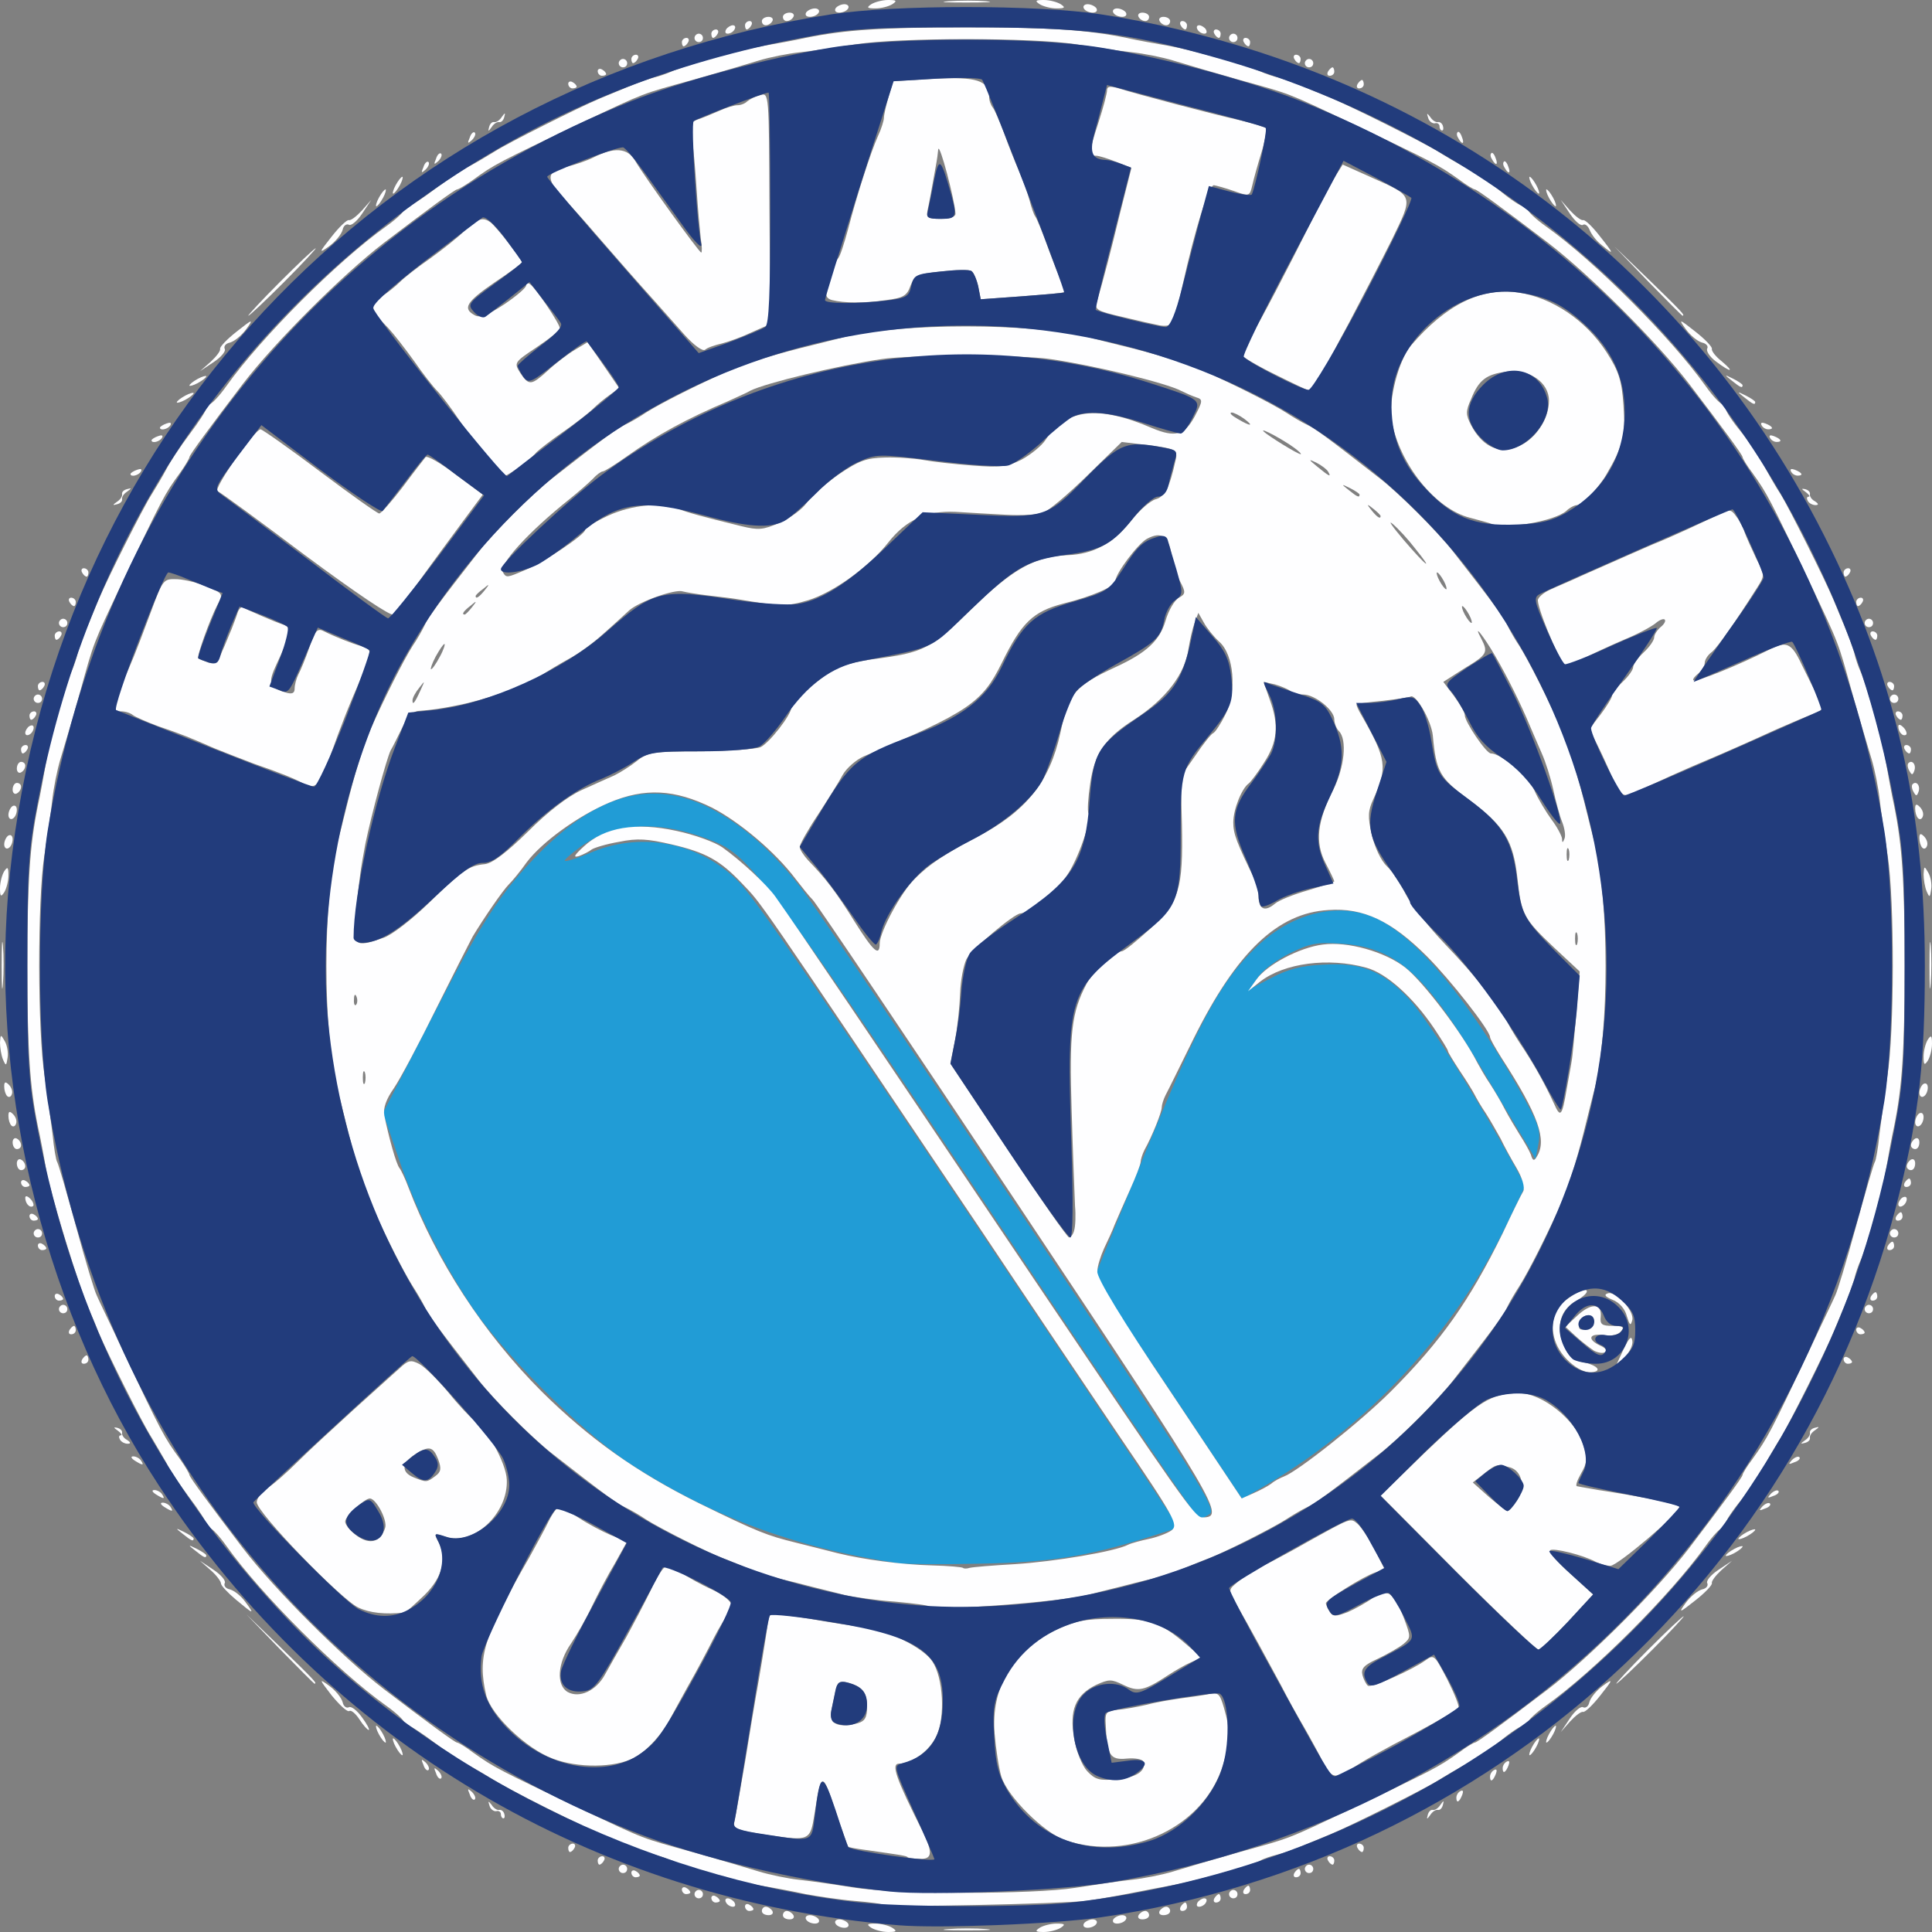
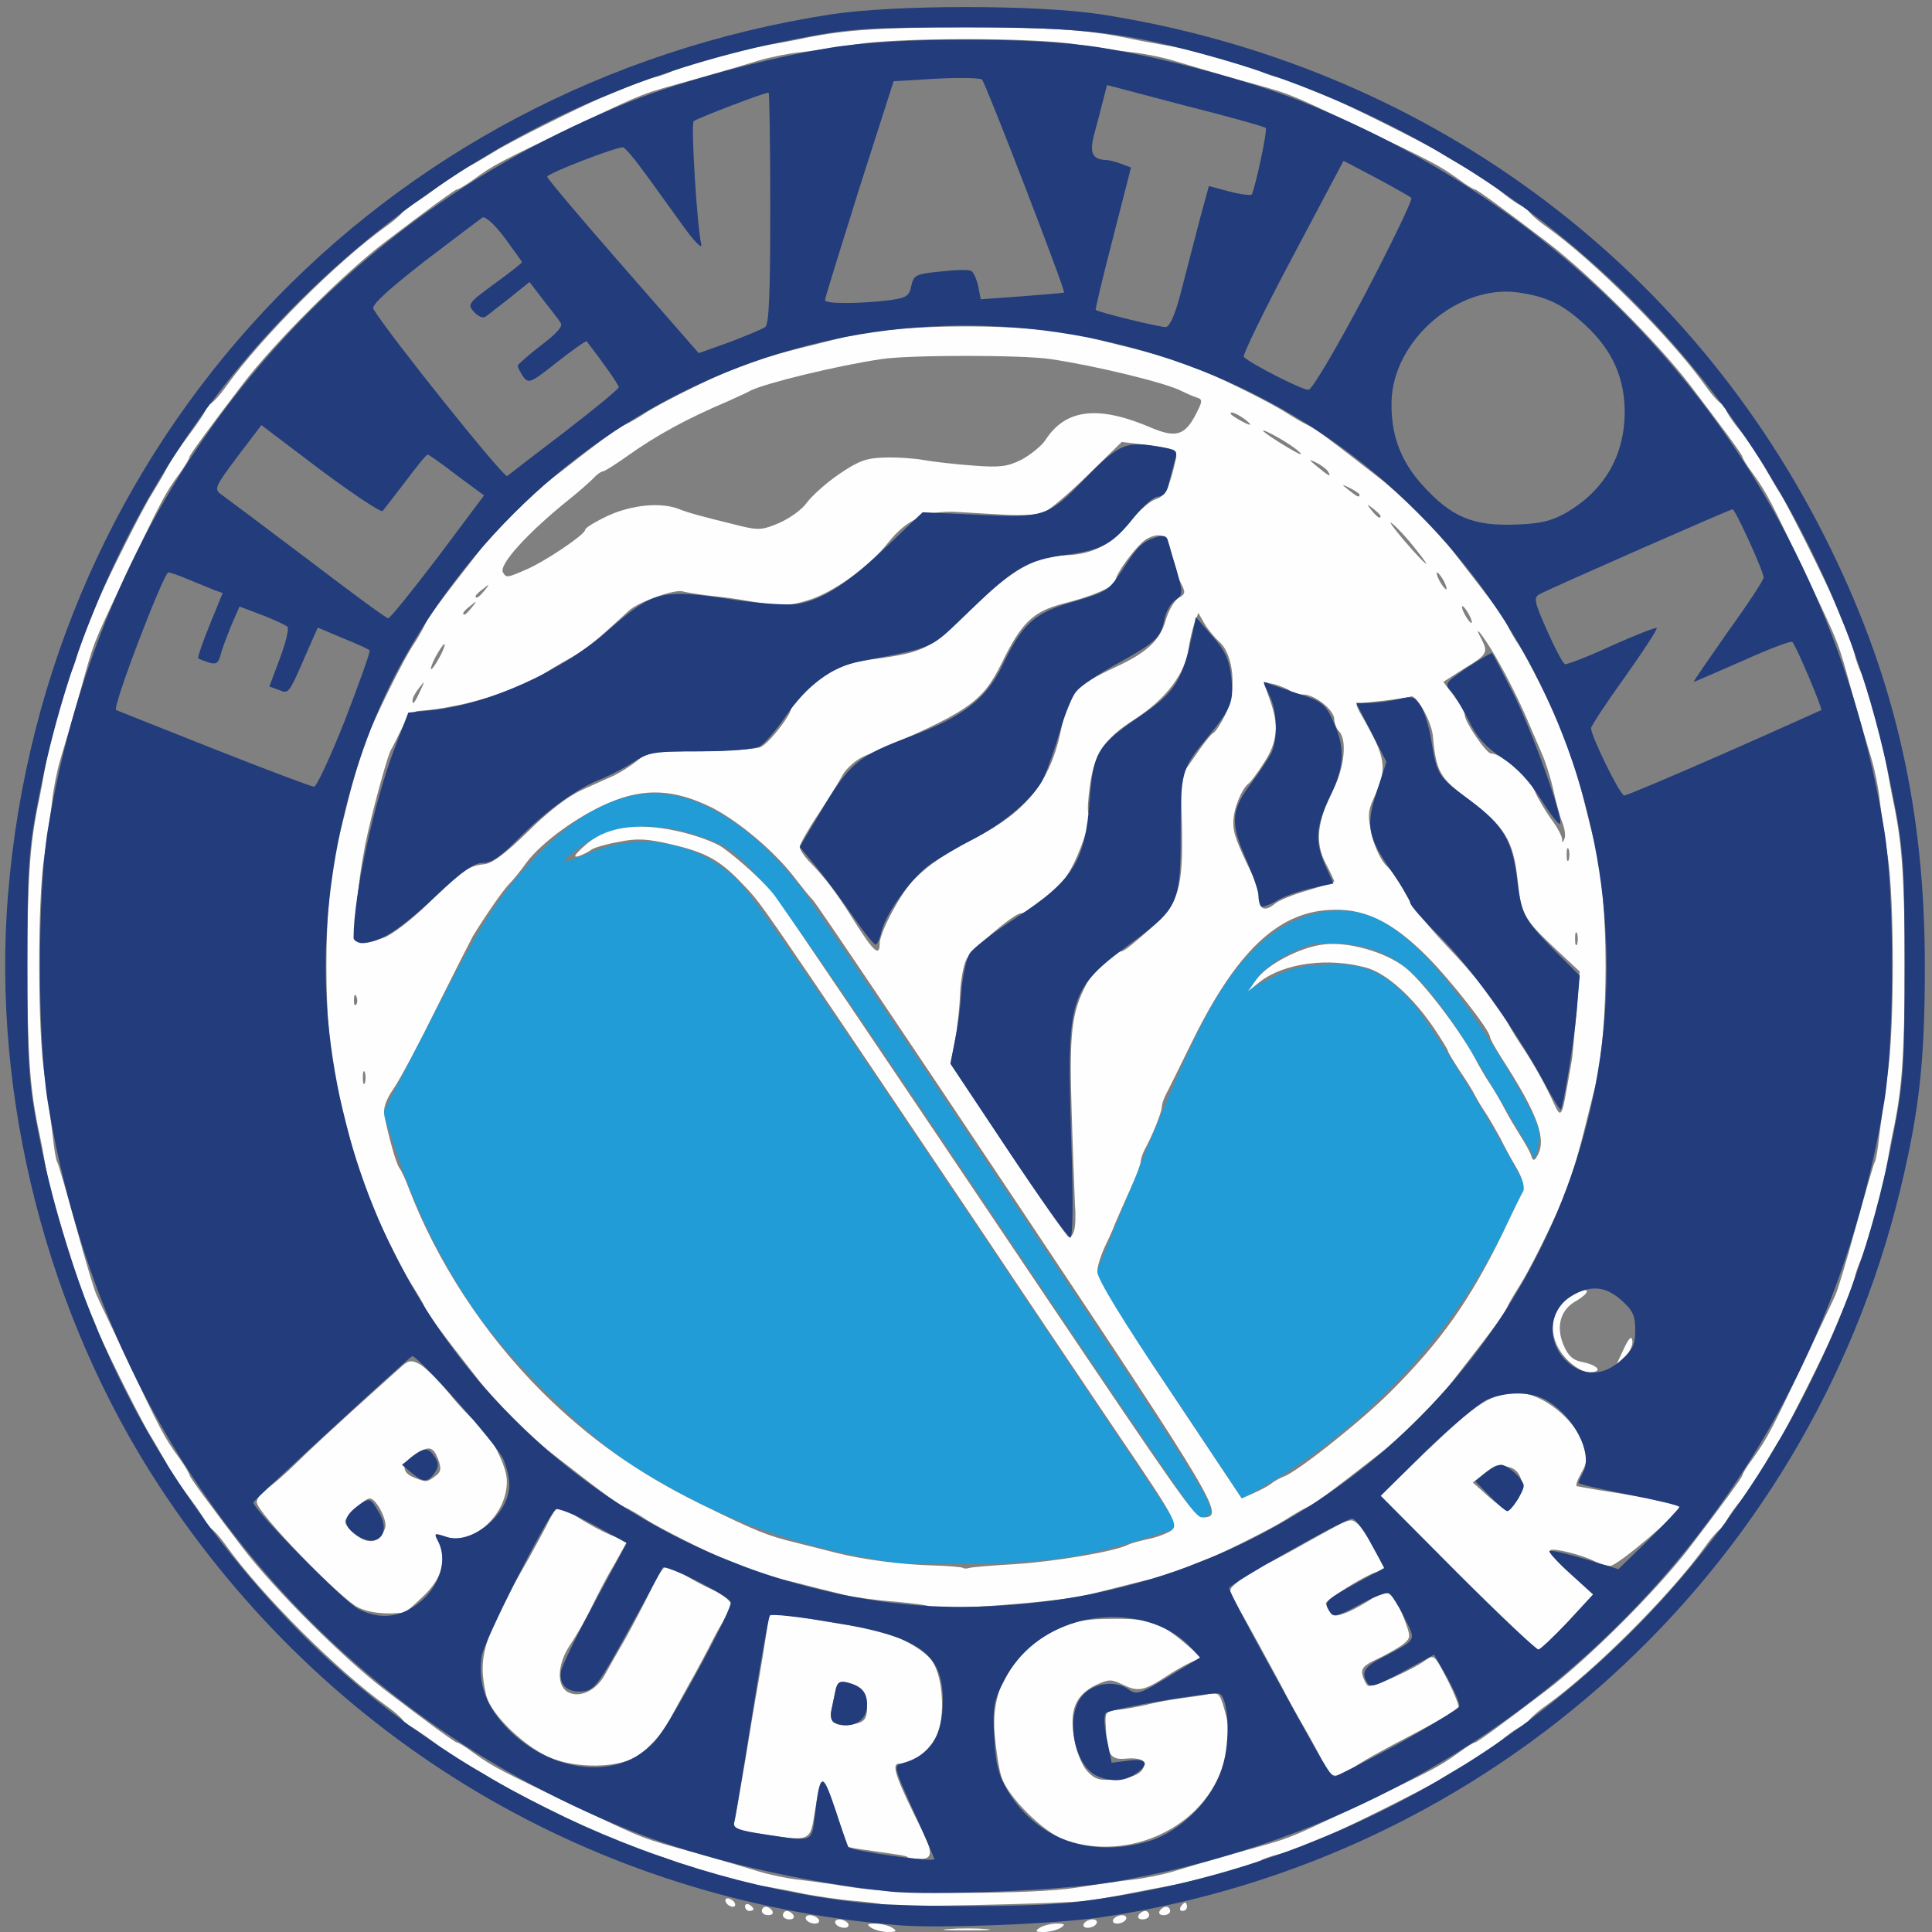
<svg xmlns="http://www.w3.org/2000/svg" id="Layer_1" viewBox="0 0 459 459" width="2500" height="2500">
  <rect x="0" y="0" width="459" height="459" fill="#808080" stroke="none" />
  <style>.st0{fill:#219cd6}.st1{fill:#fefeff}.st2{fill:#223c7c}</style>
  <g id="layer2">
    <path class="st0" d="M213.5 371.4c-24.8-3.7-45-11.3-64.5-24.1-11.2-7.5-29.9-26.2-37.2-37.3-7.6-11.6-13.3-23.3-17.3-35.4L91 264.4l10.8-21c12.6-24.5 17.1-31.4 26.6-41 13.8-13.8 26.5-17.2 39.9-10.6 7.6 3.8 14.6 9.8 21.5 18.5 2.8 3.4 26.2 38.1 52.2 77.1 43.6 65.5 47.1 71.1 45.4 72.3-1 .7-2.2 1.2-2.6 1.1-.4-.2-13.8-19.9-29.9-43.8-75.8-113.1-76.2-113.7-87.1-117.8-11.8-4.4-22-3.7-29.9 2-2.2 1.6-3.9 3.1-3.7 3.3.2.3 3.3-.7 6.8-2.2 11.9-4.8 25.6-1.9 34.5 7.2 4.3 4.5 18.7 25.4 70.9 103.2l33.7 50.2-7.9 2.5c-14.1 4.4-22.9 5.8-39.7 6.1-8.8.2-17.3.1-19-.1zM277.6 329.8L260 303.5l10.4-25.5c14.2-35 19.3-44.6 28.3-53.2 8.6-8.2 19.9-10.7 28.7-6.4 9.6 4.8 21.4 19.1 33.5 40.4 4.6 8.1 5.2 9.7 4.6 12.9l-.7 3.7-1.7-3c-1-1.6-5.8-9.5-10.6-17.7-13.8-23.3-20.6-29.5-33.7-30.5-5.9-.4-7.5-.1-12.2 2.2-3.1 1.5-6.5 4-7.6 5.6l-2.1 3 5.2-2.7c3.8-2 7.1-2.9 12.1-3.1 9.2-.6 14.2 1.4 20.5 8.1 4.2 4.5 15.4 22.2 24.9 39.3l2.8 5.1-4.3 8.9c-12.4 25.9-33.2 48.3-58.3 62.8l-4.7 2.7-17.5-26.3z" />
  </g>
  <g id="layer3">
    <path class="st1" d="M207 458c-1.2-.8-1-1 1-1 1.4 0 3.2.5 4 1 1.2.8 1 1-1 1-1.4 0-3.2-.5-4-1zM225.3 458.3c2.6-.2 6.7-.2 9 0s.2.3-4.8.3c-4.9 0-6.8-.1-4.2-.3zM247 458c.8-.5 2.6-1 4-1 2 0 2.2.2 1 1-.8.5-2.6 1-4 1-2 0-2.2-.2-1-1zM198.5 457c-.3-.5.1-1 .9-1s1.8.5 2.1 1c.3.6-.1 1-.9 1s-1.8-.4-2.1-1zM257.5 457c.3-.5 1.3-1 2.1-1s1.2.5.9 1c-.3.6-1.3 1-2.1 1s-1.2-.4-.9-1zM191.5 456c-.3-.5.1-1 .9-1s1.8.5 2.1 1c.3.6-.1 1-.9 1s-1.8-.4-2.1-1zM264.5 456c.3-.5 1.3-1 2.1-1s1.2.5.9 1c-.3.6-1.3 1-2.1 1s-1.2-.4-.9-1zM186 455c0-.5.4-1 .9-1 .6 0 1.3.5 1.6 1 .3.6-.1 1-.9 1-.9 0-1.6-.4-1.6-1zM270.5 455c.3-.5 1-1 1.6-1 .5 0 .9.5.9 1 0 .6-.7 1-1.6 1-.8 0-1.2-.4-.9-1zM181 454c0-.5.4-1 .9-1 .6 0 1.3.5 1.6 1 .3.6-.1 1-.9 1-.9 0-1.6-.4-1.6-1zM275.5 454c.3-.5 1-1 1.6-1 .5 0 .9.5.9 1 0 .6-.7 1-1.6 1-.8 0-1.2-.4-.9-1zM177 452.9c0-.5.5-.7 1-.4.6.3 1 .8 1 1.1 0 .2-.4.4-1 .4-.5 0-1-.5-1-1.1zM280.5 453c.3-.5.8-1 1.1-1 .2 0 .4.5.4 1 0 .6-.5 1-1.1 1-.5 0-.7-.4-.4-1zM172.5 452c-.3-.5-.2-1 .4-1 .5 0 1.3.5 1.6 1 .3.6.2 1-.4 1-.5 0-1.3-.4-1.6-1zM209.9 452.6c-.2-.3-3.4-.7-7-1-3.6-.3-8.8-1.1-11.5-1.6-2.7-.6-7.5-1.5-10.6-2-5.8-1-17.7-4.4-21.3-6-1.1-.5-3.1-1.2-4.5-1.5-1.4-.4-4.1-1.4-6-2.2-1.9-.8-4.8-2-6.5-2.7-5.4-2.3-21.9-10.6-25-12.6-1.6-1-4.3-2.6-6-3.5-1.6-.8-5.4-3.3-8.3-5.5-2.9-2.2-5.7-4-6.2-4-.6 0-1-.4-1-.8 0-.5-1.9-2.3-4.3-4-11.5-8.2-29.7-26.4-37.9-37.9-1.7-2.4-3.5-4.3-4-4.3-.4 0-.8-.4-.8-1 0-.5-1.8-3.3-4-6.2-2.2-2.9-4.7-6.6-5.5-8.3-.9-1.6-2.5-4.3-3.5-6-2.1-3.2-10.5-20-12.6-25-.6-1.6-1.7-4.1-2.3-5.5-2.3-5.1-9.1-27.4-10.1-32.8-.5-3.2-1.4-7.9-2-10.6-1.9-9.3-2.5-18.1-2.5-38.1s.6-28.8 2.5-38.1c.6-2.7 1.4-7.2 1.9-10.1 1-5.6 4.6-18.6 6.1-21.8.5-1.1 1.2-3.1 1.5-4.5.4-1.4 1.4-4.1 2.2-6 .8-1.9 2-4.8 2.7-6.5 2.3-5.4 10.6-21.9 12.6-25 1-1.6 2.6-4.3 3.5-6 .8-1.6 3.3-5.4 5.5-8.3 2.2-2.9 4-5.7 4-6.2 0-.6.4-1 .8-1 .5 0 2.3-1.9 4-4.3C62 80.2 80.2 62 91.7 53.8c2.4-1.7 4.3-3.5 4.3-4 0-.4.4-.8 1-.8.5 0 3.3-1.8 6.2-4 2.9-2.2 6.7-4.7 8.3-5.5 1.7-.9 4.4-2.5 6-3.5 3.1-2 19.6-10.3 25-12.6 1.7-.7 4.6-1.9 6.5-2.7 1.9-.8 4.6-1.8 6-2.2 1.4-.3 3.4-1 4.5-1.5 3.2-1.5 16.2-5.1 21.8-6.1 2.9-.5 7.4-1.3 10.1-1.9 9.3-1.9 18.1-2.5 38.1-2.5s28.8.6 38.1 2.5c2.7.6 7.2 1.4 10.1 1.9 5.6 1 18.6 4.6 21.8 6.1 1.1.5 3.1 1.2 4.5 1.5 1.4.4 4.1 1.4 6 2.2 1.9.8 4.9 2 6.5 2.7 5.2 2.2 21.9 10.6 25 12.5 1.7 1.1 4.8 2.9 7 4.1 2.2 1.2 5.9 3.7 8.2 5.6 2.3 1.9 4.6 3.4 5.2 3.4.6 0 1.1.4 1.1.8 0 .5 1.9 2.3 4.3 4 11.5 8.2 29.7 26.4 37.9 37.9 1.7 2.4 3.5 4.3 4 4.3.4 0 .8.5.8 1.1 0 .6 1.5 2.9 3.4 5.2 1.9 2.3 4.4 6 5.6 8.2 1.2 2.2 3 5.4 4.1 7 1.9 3.1 10.3 19.8 12.5 25 .7 1.7 1.9 4.6 2.7 6.5.8 1.9 1.8 4.6 2.2 6 .3 1.4 1 3.4 1.5 4.5 1.5 3.2 5.1 16.2 6.1 21.8.5 2.9 1.3 7.4 1.9 10.1 1.9 9.3 2.5 18.1 2.5 38.1s-.6 28.8-2.5 38.1c-.6 2.7-1.4 7.2-1.9 10.1-1 5.6-4.6 18.6-6.1 21.8-.5 1.1-1.2 3.1-1.5 4.5-.4 1.4-1.4 4.1-2.2 6-.8 1.9-2 4.9-2.7 6.5-2.2 5.2-10.6 21.9-12.5 25-1.1 1.7-2.9 4.8-4.1 7-1.2 2.2-3.7 5.9-5.6 8.2-1.9 2.3-3.4 4.6-3.4 5.2 0 .6-.4 1.1-.8 1.1-.5 0-2.3 1.9-4 4.3-8.2 11.5-26.4 29.7-37.9 37.9-2.4 1.7-4.3 3.5-4.3 4 0 .4-.5.8-1.1.8-.6 0-2.9 1.5-5.2 3.4-2.3 1.9-6 4.4-8.2 5.6-2.2 1.2-5.3 3-7 4.1-3.1 1.9-19.8 10.3-25 12.5-1.6.7-4.6 1.9-6.5 2.7-1.9.9-4.8 1.9-6.5 2.3-1.6.4-3.4 1-4 1.4-1.5 1-15.4 4.9-21.1 5.9-2.7.5-7.4 1.4-10.4 2-3.1.6-7.6 1.4-10 1.7-5.7.7-47.5 1.6-48.1 1zm45.6-4.1c4.4-.7 10.4-1.6 13.3-1.9 2.9-.3 7.4-1.2 10-2 2.6-.8 9.7-2.9 15.7-4.6 12.3-3.4 11-2.9 26-10 20.3-9.7 21-10 26.2-13.7 1.7-1.3 3.4-2.3 3.7-2.3.5 0 6.9-4.7 17.4-12.7 9.9-7.6 25.9-23.6 33.5-33.5 8-10.5 12.7-16.9 12.7-17.4 0-.3 1-2 2.3-3.7 3.7-5.2 4.2-6.1 13.7-26.2 2.8-6 5.6-11.7 6-12.7.5-.9 2.7-8.2 4.9-16.3 2.2-8 4.2-14.9 4.5-15.4.3-.4.8-3.4 1.1-6.5.4-3.2 1.2-9.5 1.9-14 1.7-10.4 1.7-41.7.1-52.1-.7-4.4-1.6-10.4-1.9-13.3-.3-2.9-1.2-7.4-2-10-.8-2.6-2.9-9.6-4.6-15.7-3.4-12.3-2.9-11-10-26-9.7-20.3-10-21-13.7-26.2-1.3-1.7-2.3-3.4-2.3-3.7 0-.5-4.7-6.9-12.7-17.4-7.6-9.9-23.6-25.9-33.5-33.5-10.5-8-16.9-12.7-17.4-12.7-.3 0-2-1-3.7-2.3-5.2-3.7-5.9-4-26.2-13.7-15-7.1-13.7-6.6-26-10-6-1.7-13.1-3.8-15.7-4.6-2.6-.8-7.1-1.7-10-2-2.9-.3-8.9-1.2-13.3-1.9-10.3-1.6-41.7-1.6-52 0-4.4.7-10.4 1.6-13.3 1.9-2.9.3-7.4 1.2-10 2-2.6.8-9.6 2.9-15.7 4.6-12.3 3.4-11 2.9-26 10-20.3 9.7-21 10-26.2 13.8-1.7 1.2-3.4 2.2-3.7 2.2-.5 0-6.9 4.7-17.4 12.7-9.9 7.6-25.9 23.6-33.5 33.5-8 10.5-12.7 16.9-12.7 17.4 0 .3-1 2-2.2 3.7-3.8 5.2-4.1 5.9-13.8 26.2-7.1 15-6.6 13.7-10 26-1.7 6.1-3.8 13.1-4.6 15.7-.8 2.6-1.7 7.1-2 10-.3 2.9-1.2 8.9-1.9 13.3-1.6 10.4-1.6 41.7.1 52.1.7 4.5 1.5 10.8 1.9 14 .3 3.1.8 6.1 1.1 6.5.3.5 2.3 7.4 4.5 15.4 2.2 8.1 4.4 15.4 4.9 16.3.4 1 3.2 6.7 6 12.7 9.5 20.1 10 21 13.8 26.2 1.2 1.7 2.2 3.4 2.2 3.7 0 .5 4.7 6.9 12.7 17.4 7.6 9.9 23.6 25.9 33.5 33.5 10.5 8 16.9 12.7 17.4 12.7.3 0 2 1 3.7 2.3 5.2 3.7 5.9 4 26.2 13.7 15 7.1 13.7 6.6 26 10 6.1 1.7 13.1 3.8 15.7 4.6 2.6.8 6.9 1.7 9.7 2 2.7.3 8.4 1.1 12.7 1.8 10.4 1.7 42.7 1.7 52.9.1z" />
-     <path class="st1" d="M215.6 441.2c-.3-.3-1.5-.5-10-1.7-2.2-.3-4-.6-4.1-.8-.1-.1-1.5-4-3.1-8.7-3-9.2-3.3-9.1-4.9 1-1 6.3-1.2 6.4-10.9 5-7.9-1.2-8.5-1.5-8.1-3.4.3-1.2 1.4-7.7 2.6-14.6 1.1-6.9 2.2-13.4 2.4-14.5.9-4.8 2.6-15.4 2.9-17.7.1-1 .4-2 .7-2.2.3-.3 4.5.2 9.4 1 5 .9 10.8 1.8 13 2 5.5.7 13.9 4.9 16 8.1 2.6 3.9 3.1 13.2 1 17.7-1.7 3.6-5.8 6.6-8.9 6.6-2 0-.7 3.6 5.6 16.1 2.5 5.1 2.3 6.7-.8 6.5-1.4 0-2.7-.2-2.8-.4zm-11.8-31.8c1.7-.5 2.2-1.4 2.2-3.9 0-3.5-1.2-4.9-4.8-5.8-1.7-.4-2.3 0-2.7 1.9-.3 1.3-.7 3.5-1 4.8-.6 3.2 1.6 4.2 6.3 3zM253.1 437.2c-5-1.7-13.7-10.3-15.2-15.1-.6-2-1.3-6.6-1.6-10.2-.9-10.9 4.2-19.5 14.4-24.6 4.7-2.2 7-2.7 13.7-2.7 8.7-.1 11.3.8 17.6 6.2l3.5 3-2.5 1.1c-1.4.6-3.8 2-5.5 3.1-5.6 3.7-7.1 4-10.6 2.3-2.9-1.4-3.4-1.4-6.5 0-4.9 2.4-6.4 6-5.2 12.7.5 3.1 1.9 6.5 3.1 7.8 1.9 2 2.9 2.3 7.1 1.9 4.6-.4 7-2 6.2-4.2-.1-.5-1.9-.9-3.9-.7-4 .4-4.7-.8-5-8-.2-3 .1-3.3 2.8-3.6 1.7-.1 4.8-.7 7-1.2 2.2-.6 5.8-1.2 8-1.5 2.2-.3 5.2-.7 6.6-1 2.3-.5 2.7-.2 3.7 3.3 1.5 5.1 1.5 7.9-.2 13.4-4.4 14.7-22 23.2-37.5 18zM314.4 418.8c-.9-1.8-2.9-5.5-4.5-8.3-1.6-2.7-4.1-7.2-5.5-10-2.8-5.2-7.5-13.9-10.8-19.6-1.8-3.2-1.8-3.2.5-5.1 1.3-1.1 4.2-2.9 6.4-4s6.7-3.5 10-5.4c10.6-5.9 10.3-5.8 12-4.4.9.8 2.7 3.5 4.1 6.1l2.4 4.8-2.3.7c-2.6.8-11.7 6.5-11.7 7.3 0 .3.4 1.2.9 2 .8 1.2 1.4 1.2 4.3.1 1.8-.8 4.5-2.3 6-3.4 3.4-2.4 5-1.3 7.4 5 1.6 4.3 1.6 4.5-.2 6-1 .8-3.8 2.4-6.1 3.5-3.3 1.5-4 2.3-3.6 3.9.3 1.1.9 2.2 1.3 2.5.9.5 10.4-3.7 13.6-6 2.1-1.5 2.2-1.4 5.3 4.6 1.7 3.4 2.9 6.4 2.6 6.7-.7.7-4.2 2.7-10 5.8-8.5 4.4-12.9 6.9-15.5 8.7-3.5 2.4-4.9 2.1-6.6-1.5zM131.3 417.8c-6.2-2.3-14.7-10.4-15.8-15.1-2.1-9.1-.7-13.7 10.2-32.6 1.7-3.1 3.9-7.1 4.7-8.8.9-1.8 2-3.3 2.5-3.3.4 0 2.5 1.2 4.6 2.6 2.1 1.4 5.5 3.2 7.6 4.1l3.9 1.5-2.9 5.2c-1.7 2.8-4.1 7.4-5.4 10.1-1.3 2.8-3.6 6.8-5 8.9-3.3 4.7-3.6 10-.8 11.6 2.8 1.5 6.7-.3 8.8-4.1 1-1.8 3.2-5.7 5-8.8 1.7-3.1 4.4-8.2 5.9-11.3 1.4-3.2 3.2-5.8 3.8-5.8.6 0 2.3.8 3.6 1.7 1.4 1 4.6 2.8 7.3 4 4.4 2.1 5.9 4.4 3.8 5.8-.5.3-2.1 2.9-3.6 5.8-1.4 2.8-4.1 7.9-6 11.2-1.8 3.3-3.7 6.7-4.1 7.5-1.8 3.7-5.8 8.1-8.7 9.6-4.6 2.4-13.4 2.5-19.4.2zM346.2 373.6L328 355.3l10.2-9.9c13.3-12.7 16-14.4 22.8-14.4 5.4 0 13.4 6.4 15.1 12.1 1.1 3.5 1 4.4-.5 7-.9 1.6-1.4 3-.9 3 .4.1 1.7.3 2.8.5s3.3.6 4.8.8c10.1 1.6 16.7 3 16.7 3.7 0 1.4-14.7 13.9-16.4 13.9-.9 0-2.4-.4-3.4-.9-3.1-1.7-10.2-3.4-10.9-2.8-.4.4 1.8 2.9 4.8 5.6l5.4 4.9-6 6.5c-3.3 3.5-6.4 6.5-7 6.6-.5 0-9.2-8.2-19.3-18.3zm14.2-17.1c2.1-3.1 1.2-7.1-1.7-7.9-3.1-.8-3.2-.8-6.1 1.5l-2.7 2.1 3.8 3.4c2.1 1.8 4.1 3.3 4.4 3.4.4 0 1.4-1.1 2.3-2.5zM85.1 381.9c-4.2-2-24.1-22.6-24.1-25 0-.9 1.1-2.4 2.4-3.3 1.4-.8 4.7-3.7 7.3-6.3 2.7-2.7 8.7-8.2 13.2-12.3 4.6-4.1 9.5-8.6 10.9-9.8 2.2-2.1 2.8-2.2 4.9-1.1 1.3.7 4.4 3.8 6.9 6.8 2.5 3.1 5.2 5.9 5.9 6.4 3 1.7 7.7 10.2 7.9 14.2.4 8.1-8 15.9-14.6 13.6-2.6-.9-2.7-.8-1.8.9 2.3 4.2 1.2 8.6-3.1 12.9-2.3 2.2-4.4 4.1-4.8 4.2-4.6.5-8.3.1-11-1.2zm6.4-18.9c.6-1.8-2.1-6.9-3.6-7-1.3 0-5.9 4.2-5.9 5.5 0 .7 1.2 2.2 2.7 3.3 3.1 2.3 5.7 1.6 6.8-1.8zm11.9-12.3c1.4-1 1.5-1.8.7-4-1.2-3.1-2.2-3.3-5.6-1.1-3.1 2-3.2 4.2-.2 5.4 3 1.2 3.1 1.2 5.1-.3zM221 381.7c-.3-.3-4.1-.8-8.5-1.2-4.4-.3-9.8-1.1-12-1.6-2.2-.6-5.6-1.4-7.5-1.9-1.9-.5-5.5-1.4-8-2-2.4-.6-6-1.8-8-2.7-1.9-.8-4.4-1.8-5.5-2.2-3.6-1.4-14.9-7.1-18-9.1-1.6-1.1-3.9-2.4-5-2.9-1.8-.8-4.8-3-17.5-12.9-4.5-3.5-13.7-12.7-17.2-17.2-9.9-12.7-12.1-15.7-12.9-17.5-.5-1.1-1.8-3.3-2.9-5-2.1-3.3-6.6-12.2-10-19.8-1.9-4.4-4-11.4-6-19.7-.5-1.9-1.3-5.3-1.9-7.5-3.4-13.3-3.4-44.7 0-58 .6-2.2 1.4-5.6 1.9-7.5 2-8.3 4.1-15.3 6-19.7 3.4-7.6 7.9-16.5 10-19.8 1.1-1.6 2.4-3.9 2.9-5 .8-1.8 3-4.8 12.9-17.5 3.5-4.5 12.7-13.7 17.2-17.2 12.7-9.9 15.7-12.1 17.5-12.9 1.1-.5 3.4-1.8 5-2.9 3.3-2.1 12.2-6.6 19.8-10 4.4-1.9 11.4-4 19.7-6 1.9-.5 5.3-1.3 7.5-1.9 13.3-3.4 44.7-3.4 58 0 2.2.6 5.6 1.4 7.5 1.9 8.3 2 15.3 4.1 19.7 6 7.6 3.4 16.5 7.9 19.8 10 1.7 1.1 3.9 2.4 5 2.9 1.8.8 4.8 3 17.5 12.9 4.5 3.5 13.7 12.7 17.2 17.2 9.9 12.7 12.1 15.7 12.9 17.5.5 1.1 1.8 3.4 2.9 5 2.1 3.3 6.6 12.2 10 19.8 1.9 4.4 4 11.4 6 19.7.5 1.9 1.3 5.3 1.9 7.5 3.4 13.3 3.4 44.7 0 58-.6 2.2-1.4 5.6-1.9 7.5-2 8.3-4.1 15.3-6 19.7-3.4 7.6-7.9 16.5-10 19.8-1.1 1.7-2.4 3.9-2.9 5-.8 1.8-3 4.8-12.9 17.5-3.5 4.5-12.7 13.7-17.2 17.2-12.7 9.9-15.7 12.1-17.5 12.9-1.1.5-3.3 1.8-5 2.9-3.1 2-14.4 7.7-18 9.1-1.1.4-3.6 1.4-5.5 2.2-2 .9-5.6 2.1-8 2.7-2.5.6-6.1 1.5-8 2s-5.3 1.3-7.5 1.9c-6.6 1.7-36.5 3.9-37.5 2.8zm20.2-10.1c9.4-.6 23.7-3 26.8-4.6.8-.4 3.1-1 5-1.4s4.3-1.3 5.3-2c1.7-1.3.9-2.9-12.5-22.6-7.9-11.7-22.5-33.4-32.5-48.4-55.1-81.9-52-77.4-57-82.7-5.2-5.5-8.6-7.4-16.8-9.3-5.6-1.3-8.1-1.5-12.4-.6-3 .5-5.9 1.4-6.5 1.8-.6.5-2 1.2-3.1 1.6-1.4.4-1.1-.2 1.2-2.3 4.9-4.6 12.4-5.8 22-3.7 4.3.9 9.2 2.7 10.9 3.9 4.5 3.2 10.6 8.9 12.6 11.7 6.3 8.9 19.9 29.1 62 91.7 34.4 51.1 37.7 55.8 39.4 55.8 5.6 0 4.5-1.9-43.6-74.1-26-39-48-71.7-48.9-72.6-.9-.9-2.7-3.2-4.1-5-4.8-6.4-13.4-13.6-19.8-16.9-8.9-4.4-16-4.8-24.5-1.2-7.3 3.1-15.9 9.3-19.6 14.2-1.4 2-3.3 4.3-4.2 5.2-1.5 1.5-6 8.1-8.6 12.4-.6 1.1-4.5 8.8-8.6 17-4.1 8.3-8.6 16.8-10.1 19-1.9 2.7-2.6 4.8-2.3 6.5 1.1 5.3 2.8 11.5 3.6 12.5.4.5 1.4 2.6 2.1 4.5 6.7 17.6 17.9 34.8 31.7 48.6 11.3 11.2 22.6 19.2 37.3 26.5 14.1 6.9 16.2 7.7 23.1 9.4 3.5.9 8 2 9.9 2.5 6.1 1.5 15 2.7 22.3 2.9 4 .1 7.3.4 7.5.6.2.2.9.2 1.5 0 .7-.2 5.6-.6 10.9-.9zm60.8-19.1c.8-.7 2.2-1.4 3-1.7 3.3-1.2 18.3-13.1 25.4-20.2 12-12 18.7-21.5 26.6-37.6 2.2-4.7 4.4-9.2 4.9-10 .4-.9-.2-3.1-1.6-5.5-1.3-2.2-3-5.3-3.8-7-.9-1.6-2.4-4.3-3.5-6-1.1-1.6-2.3-3.7-2.7-4.5-.4-.8-2-3.4-3.5-5.6-1.5-2.3-2.8-4.4-2.8-4.7 0-.3-1.5-2.7-3.3-5.4-5-7.4-11.3-13.1-16.1-14.4-9-2.5-19.5-1.1-25.2 3.3l-2.9 2.3 2-2.8c2.5-3.5 10.2-7.6 15.8-8.3 5.8-.8 14.8 1.7 19.6 5.5 4.3 3.4 13.6 15.7 17.1 22.6.6 1.1 1.9 3.4 3 5 1.1 1.7 2.7 4.4 3.5 6 .9 1.7 2.5 4.4 3.5 6 1.1 1.7 2.3 3.8 2.7 4.8.4 1.5.8 1.6 1.4.5 2.5-3.9.4-9.9-8.4-23.5-1.5-2.4-2.7-4.5-2.7-4.9 0-1.6-9.5-13.7-15-19.2-8.4-8.4-15.1-11.6-23.4-11-12.1.7-21.8 10-32 30.5-3.2 6.5-6.2 12.6-6.7 13.5-.5 1-.9 2.3-.9 2.9 0 1.1-2.2 6.7-4.1 10.1-.5 1-.9 2.3-.9 2.8 0 .6-1.2 3.7-2.6 6.8-1.4 3.1-3 6.8-3.6 8.2-.5 1.4-1.7 3.9-2.5 5.6-.8 1.8-1.6 4.2-1.6 5.5-.1 1.6 6 11.6 17.1 28.1L295 356l2.7-1.2c1.6-.7 3.5-1.7 4.3-2.3zm-46.8-60.2c.3-1 .4-3.6.2-5.8-.1-2.2-.5-12.3-.8-22.5-.6-18.7 0-23.5 3.5-30.2 1.3-2.6 6.9-7.7 8.4-7.8.6 0 3.5-2.4 6.7-5.3 7-6.4 7.9-9.5 7.6-24.8l-.3-11.4 3.5-5c1.8-2.7 3.8-5.2 4.2-5.3.5-.2 1.8-2.2 2.9-4.4 2.8-5.5 2.1-14.3-1.5-17.4-1.3-1.2-2.9-3.2-3.6-4.5l-1.3-2.3-.9 2.4c-.5 1.4-1.1 4-1.4 5.9-.8 6.2-5.4 12.2-13 17.1-6.8 4.3-9.4 8.1-10.4 15.2-.5 3.4-.7 6.5-.4 7 .9 1.3-2.5 11.1-5.2 14.9-2.2 3.2-9.2 8.9-10.9 8.9-1.6 0-11.8 8.7-12.9 10.9-.7 1.4-1.4 5.1-1.5 8.1-.1 3-.6 8-1.2 11.1l-1.1 5.6 13.8 20.7c7.5 11.3 14 20.6 14.4 20.6.4 0 1-.8 1.2-1.7zm117-33.5c.5-2.9 1.1-6 1.2-6.8.2-.8.6-5.9 1.1-11.3l.8-9.9-6-5.6c-7.4-7-7.9-8-8.8-16.6-1-8.9-3.1-12.4-11.5-18.6-7-5.2-7.8-6.6-8.6-15.3-.4-3.6-4.1-10-5.3-9.2-.4.2-3.3.6-6.6 1-3.3.3-6 .7-6.2.8-.1.2.4 1.4 1.2 2.7 5.9 10.2 6.2 12.5 2.8 19.8-1.3 2.8-1.4 4.2-.4 8.5.7 3 2.2 6.2 3.6 7.5 1.3 1.2 3.3 4.3 4.5 6.7 1.2 2.4 5.4 7.7 9.3 11.8 7.1 7.4 12.3 13.9 14.9 18.7.7 1.4 2.5 4.3 4 6.5 2.8 4.3 5 8.4 7 12.7 1.5 3.4 1.9 3.1 3-3.4zm-285.5-4c-.3-.7-.5-.2-.5 1.2s.2 1.9.5 1.3c.2-.7.2-1.9 0-2.5zm-2-18c-.3-.8-.6-.5-.6.6-.1 1.1.2 1.7.5 1.3.3-.3.4-1.2.1-1.9zM209 224.1c0-2.6 5.1-12.2 8.3-15.3 3.5-3.5 7.1-5.9 14.7-9.9 11.7-6 17.4-13.2 19.9-24.7 2-9.5 3.4-11.2 13.1-15.7 7.4-3.4 10.5-6.3 11.9-11 .7-2.5 2.2-5 3.2-5.5 1.6-.9 1.6-1.3.3-3.8-.8-1.5-1.7-4.4-2.1-6.5-.7-4.4-2.4-5.5-5.8-3.7-2.2 1.2-7.5 8.3-7.5 10 0 1.3-5.5 3.7-12.4 5.4-7.2 1.9-9.9 4.5-14.6 14.1-4.7 9.5-7.8 11.6-32.8 22.2-1.8.8-4.1 2.8-5 4.4-.9 1.7-3.6 6-5.9 9.5-2.4 3.6-4.3 7-4.3 7.6 0 .6.9 2 2 3.2 4.1 4.2 6.7 7.6 11 14.5 4.6 7.3 6 8.5 6 5.2zm165.7-2.3c-.3-.7-.5-.2-.5 1.2s.2 1.9.5 1.3c.2-.7.2-1.9 0-2.5zm-283.6 1c1.9-.6 6.7-4.3 10.7-8.2 8.1-7.9 9.5-8.9 13.4-9.3 1.8-.2 5.2-2.8 10.2-7.7 4.8-4.8 9.5-8.4 12.8-9.9 2.9-1.3 6.4-2.9 7.8-3.5 1.4-.7 3.8-2.2 5.3-3.4 2.6-2.1 3.9-2.3 15-2.3 6.7-.1 13.2-.5 14.4-1 2.1-1 7.3-7.7 7.3-9.4 0-1.4 8-8.2 11.4-9.6 1.7-.7 5.4-1.6 8.1-1.9 12.1-1.6 13.5-2.3 23.6-12.2 9.5-9.2 14.8-12.2 22.4-12.5 6.3-.2 11-2.8 15.4-8.4 1.9-2.4 4.5-4.6 5.7-4.9 2.1-.6 3.3-2.8 4.7-9.3.6-2.5-.1-2.8-7.8-3.7l-5-.6-8.2 8c-4.5 4.4-9.2 8.4-10.5 8.8-1.3.5-5.2.7-8.8.5-3.6-.2-9-.5-12-.7-6.8-.3-11.6 1.8-15.9 7.2-4.6 5.9-13.2 12-19.1 13.8-5 1.5-6.4 1.5-16.5-.2-1.1-.2-4.2-.6-7-.9-2.7-.3-5.6-.8-6.3-1-1.8-.6-10.3 2.4-12.7 4.5-1.1 1-3.9 3.6-6.3 5.7-2.3 2.1-5.9 4.7-8 5.8-2 1.1-5.2 3-7 4.2-3.4 2.3-12.9 5.6-19.7 6.9-4.1.8-5.4 1-9 1.3-1.3 0-2.7 1.5-3.9 3.9-1 2-2.2 4.5-2.8 5.5-1 2.1-4.5 15-6 22.2-1.1 5.9-1.4 7.9-2.3 16.8-.7 7.5-.3 7.9 6.6 5.5zm211.8-8.1c.9-.8 4.4-2.2 7.9-3.2 3.4-1 6.2-2 6.2-2.1 0-.2-.9-2.1-2.1-4.4-2.5-4.8-2-9.9 1.9-17.5 2.6-5.2 3.3-11.8 1.3-13.8-.6-.6-1.1-1.9-1.1-2.8 0-2.2-4.6-5.9-7.4-5.9-1.2 0-2.6-.4-3.1-.9-.6-.4-2.2-1.1-3.6-1.5l-2.7-.6 1.5 4.3c2.2 6 1.8 10-1.4 14.9-1.5 2.4-3.2 4.6-3.6 4.9-1.7 1.2-3.7 6.2-3.7 9.3 0 2.7.8 4.8 5.2 13.8.4 1 .8 2.6.8 3.6 0 3.3 1.5 3.9 3.9 1.9zm69.8-12.9c-.3-.7-.5-.2-.5 1.2s.2 1.9.5 1.3c.2-.7.2-1.9 0-2.5zm-1.6-6.6c-.6-1.5-1.5-4.9-2.1-7.7-.6-2.7-1.8-6.5-2.7-8.5-.8-1.9-2.1-4.8-2.8-6.5-2.2-5.3-5.5-11.9-8.3-16.7-2.8-4.8-5.4-8-3.3-4.1 1.7 3.3 1.5 3.8-4 7.1l-5 3.2 2.5 3.3c1.4 1.9 2.6 3.9 2.6 4.6 0 1.6 5.1 9.1 6.2 9.1 2.4 0 8.7 5.3 10.3 8.7.9 2.1 2.8 5.2 4.1 7 1.3 1.7 2.4 3.8 2.5 4.5 0 1.1.2 1.1.6 0 .3-.7 0-2.5-.6-4zM99.9 164c1.1-2.4 1.1-2.4-.3-.6-.9 1.1-1.6 2.4-1.6 3 0 1.2.5.7 1.9-2.4zm4.6-8c.9-1.6 1.3-3 1.1-3-.3 0-1.2 1.4-2.1 3-.9 1.7-1.3 3-1.1 3 .3 0 1.2-1.3 2.1-3zM349 146c-.6-1.1-1.3-2-1.6-2-.2 0 0 .9.6 2s1.3 2 1.6 2c.2 0 0-.9-.6-2zm-236.9-1.7c1.3-1.6 1.2-1.7-.3-.4-1.7 1.3-2.2 2.1-1.4 2.1.2 0 1-.8 1.7-1.7zm3-4c1.3-1.6 1.2-1.7-.3-.4-1 .7-1.8 1.5-1.8 1.7 0 .8.8.3 2.1-1.3zM343 138c-.6-1.1-1.3-2-1.6-2-.2 0 0 .9.6 2s1.3 2 1.6 2c.2 0 0-.9-.6-2zm-218.2-2.6c4.4-1.8 14.2-8.4 14.2-9.5 0-.5 2.5-2 5.5-3.4 5.7-2.6 12.5-3.2 16.7-1.6 2.2.9 5.5 1.8 14.9 4.1 4.1 1 5.2.9 9.1-.8 2.5-1.1 5.4-3.2 6.5-4.8 1.2-1.6 4.6-4.7 7.7-6.8 4.6-3.1 6.4-3.8 10.8-3.9 2.9-.1 7.1.2 9.3.6s7.4 1 11.6 1.3c6.4.5 8.2.3 11.6-1.4 2.2-1.2 4.8-3.3 5.7-4.7 4.8-7.4 12.6-8.3 25.3-2.8 5.5 2.3 7.7 1.7 10.1-2.7 2-3.8 2-4.1.4-4.6-.9-.3-2.5-1-3.5-1.5-3.5-1.9-20.8-6.1-31.2-7.6-6.5-1-33.5-1-40 0-10.3 1.5-27.6 5.7-31.2 7.5-1 .6-3.4 1.6-5.3 2.5-9.9 4.2-17 8.1-23.9 13-2.8 2-5.5 3.7-5.9 3.7-.4 0-1.5.8-2.4 1.8-.9.9-3.4 3.1-5.4 4.7-10 8-17 15.7-15.9 17.5.8 1.3.9 1.3 5.3-.6zm211.4-5.1c-1.6-2.1-4-4.7-5.3-5.8-1.3-1.1-.1.6 2.6 3.8 5.5 6.4 7.3 7.7 2.7 2zm-8.2-7.7c0-.2-.8-1-1.7-1.7-1.6-1.3-1.7-1.2-.4.4 1.3 1.6 2.1 2.1 2.1 1.3zm-5-5.1c0-.2-1-.9-2.2-1.5-2.2-1.1-2.2-1-.4.4 2.1 1.7 2.6 1.9 2.6 1.1zm-7.5-5.5c-.3-.5-1.6-1.5-2.8-2.1-1.9-.9-1.9-.8.3 1 2.8 2.3 3.4 2.6 2.5 1.1zm-8-5.6c-2.4-1.8-8.3-5-7.3-3.9 1 1 8.1 5.4 8.8 5.4.3 0-.4-.7-1.5-1.5zm-11.9-6.9c-1.1-.8-2.5-1.5-3-1.5-.6.1 0 .7 1.4 1.5 3.2 1.9 4 1.8 1.6 0zM372.1 322.8c-3.3-3.5-4.1-8.1-2.1-11.9 1.1-2 7-5.5 7-4.1 0 .5-1.1 1.4-2.4 2.2-3.8 2-5 6-3.2 10.4 1.1 2.7 2.3 3.8 4.6 4.2 3.8.8 4.9 2.4 1.6 2.4-1.5 0-3.7-1.3-5.5-3.2zM385.7 320.6c1.3-2.7 1.9-3.4 2.1-2.1.2 1-.6 2.7-1.8 3.9l-2.1 2.1 1.8-3.9z" />
-     <path class="st1" d="M378.7 320.9c-.9-.6-2.9-2.1-4.3-3.4l-2.5-2.3 2.8-2.6c3.3-3.1 5.9-3 5.6.2-.2 1.8.2 2.2 2.8 2.2 2.5 0 2.9.3 2 1.3-.6.8-2.3 1.2-4.1.9-3.5-.5-4 1-.8 2.5 1.2.5 1.7 1.2 1.2 1.5-.5.4-1.7.2-2.7-.3zm-.2-6.9c0-2.2-2.9-1.8-3.3.3-.3 1.4.1 1.8 1.5 1.5 1-.2 1.8-1 1.8-1.8zM386.5 312.7c-.4-1.7-1.8-3.3-3.4-3.9-1.7-.7-2.1-1.2-1.2-1.5 1.9-.8 6.4 4.1 5.9 6.3-.4 1.5-.6 1.3-1.3-.9zM383.3 185.3c-.9-2.1-2.5-5.7-3.6-7.9l-2.1-4.2 2.7-3.5c1.5-2 2.7-4 2.7-4.5 0-.4 1.1-1.9 2.5-3.2s2.5-2.9 2.5-3.5c0-.6 1.1-2.2 2.5-3.5s2.5-2.9 2.5-3.6c0-.6.7-1.7 1.5-2.4.9-.7 1.3-1.5 1-1.8-.3-.3-1.3.1-2.2.9-1 .8-4.3 2.6-7.3 3.8-3 1.3-7.4 3.3-9.7 4.5-2.3 1.1-4.4 1.8-4.6 1.6-1.7-1.9-6.8-14.4-6.3-15.6.3-.8 1.8-1.9 3.3-2.5 1.5-.7 4.7-2 7-3.1 10.2-4.5 14-6.2 16.8-7.4 4.3-1.7 12.5-5.5 15.8-7.2 2.6-1.3 3-1.2 4.2.5.8 1 1.7 2.7 2 3.8.4 1.1 1.6 3.8 2.7 6.1 2.1 4.1 2.1 4.1.2 7.1-5.2 8.2-9.2 13.9-10.7 15.2-1 .7-1.7 1.9-1.7 2.6s-.7 1.8-1.5 2.5c-.9.7-1.4 1.4-1.2 1.6.5.6 10.8-3.6 17.9-7.2 4.2-2.2 5.4-1.7 7.8 3.4 1.3 2.6 2.9 5.9 3.7 7.4 1.7 3.5 1.8 3.4-1.9 4.8-1.8.7-5.3 2.2-7.8 3.3-6.1 2.8-12.9 5.8-16.5 7.3-4.1 1.7-12.4 5.4-15.7 7.1-3.9 2-4.7 1.7-6.5-2.4zM72 186.1c-2-1.1-5.4-2.5-11.5-4.6-2.7-1-7-2.7-9.5-3.7-6-2.6-7.6-3.3-13.5-5.3-2.7-1-5.4-2.2-5.9-2.6-.6-.5-1.8-.9-2.8-.9-2.3 0-2.3-1 .3-6.8 2.4-5.4 2.7-6 6.7-16.7 2.9-7.9 3-8 6.3-7.9 1.9.1 5.1.9 7.2 1.8 3.7 1.6 3.8 1.7 2.3 4.4-1.8 3.5-4.9 12.2-4.5 12.6.2.2 1.3.6 2.4 1 1.6.5 2.3-.1 3.3-2.7.8-1.7 1.7-4.1 2.2-5.2.4-1.1 1.1-2.8 1.4-3.8s.9-1.6 1.3-1.4c1.3.7 7.7 3.5 9.6 4.1 2.1.7 1.8 2.2-1.6 9.4-2.1 4.5-1.8 5.5 2.1 6.7 1.6.5 2.2.2 2.2-.9 0-.9.4-2.4.9-3.4.5-.9 1.7-3.8 2.6-6.4 1.3-3.9 1.9-4.6 3.3-3.9 2.8 1.4 6.6 2.9 9 3.6 2.7.8 2.7 1.3.1 7.3-3.1 7-5 11.9-7.4 18.7-2.6 7.3-3.5 8.2-6.5 6.6zM72.6 132c-10.9-8.2-20.3-15.1-20.9-15.3-1.2-.4 8.8-14.7 10.2-14.7.4 0 6.8 4.5 14.1 10s13.7 10 14.1 10c.4 0 2.9-2.8 5.5-6.2 2.6-3.5 5.1-6.7 5.5-7.2.4-.4 3.6 1.4 7.1 4.1l6.5 4.8-4.6 6.2c-2.5 3.4-7.1 9.6-10.1 13.8s-6 8-6.5 8.5c-.6.5-8.9-5.1-20.9-14zM354.5 124.5c-.5-.2-3-.9-5.3-1.5-8.2-2.1-16.7-12.7-18.6-23.1-.8-4.7 1.7-14.4 4.6-17.8 8.4-9.8 16.8-13.9 25.5-12.6 8.1 1.2 16.1 6.6 21 14.2 2.9 4.5 3.6 6.7 4 12.6.5 7.2 0 9.5-4.1 16.5-1.8 3.1-5.7 7.2-6.9 7.2-.6 0-1.8.6-2.6 1.4-2.8 2.4-14.1 4.4-17.6 3.1zm7.5-19.1c3.5-2.1 6-6.4 6-10.2 0-4.4-4.7-7.6-10.1-6.9-4.8.6-6.6 2-8.4 6.5-1.3 2.9-1.3 3.7 0 6.2 3 5.7 7.5 7.3 12.5 4.4zM119 113.2c0-.6-1.4-2.6-3-4.4-1.7-1.8-4.7-5.7-6.7-8.7s-4.4-6.2-5.4-7.2-3.5-4.2-5.5-7.1c-2.1-2.9-4.8-6.4-6.1-7.8-4.3-4.3-4.6-5.6-1.7-7.5C92 69.6 94 68 95 67c1.1-1.1 4.3-3.6 7.2-5.6 2.9-2.1 6.6-5 8.2-6.6 3.1-2.9 4.3-3.3 6.1-2 1.3.9 7.5 8.8 7.5 9.5 0 .3-2.9 2.4-6.5 4.8-6.7 4.6-7.7 6.2-4.7 7.8 1.3.7 3 0 7-2.6 2.8-1.9 5.2-3.9 5.2-4.5 0-.5.4-.7.9-.3 1.3.8 7.1 9.4 7.1 10.5 0 .5-2.5 2.5-5.5 4.5-5.4 3.6-5.4 3.7-3.9 6.1 2.1 3.1 2.6 3 6.6-.6 1.8-1.7 4.7-3.9 6.4-4.9l3-1.8 3.8 5.5 3.7 5.4-2.2 1.6c-1.3.9-3.1 2.4-4.1 3.4-.9.9-4.1 3.4-7 5.4s-5.7 4.2-6.3 4.8c-2 2.4-8.5 6.8-8.5 5.8zM302.8 88.9c-4.3-2.1-7.8-4.2-7.8-4.6s1.1-2.6 2.4-4.8c2.3-3.7 7.5-13.6 15.4-29.4 1.9-3.6 4-7.6 4.8-8.8l1.4-2.2 6.7 3c10.3 4.6 10.2 4.1 4.9 15-2.6 5.2-7.1 13.9-10 19.4-3 5.5-6.1 11.5-7 13.3-.9 1.7-2 3.1-2.4 3.1-.4-.1-4.2-1.9-8.4-4zM162.5 79.4c-2.2-2.5-5.3-6-7-7.9-3.7-4.1-8.8-9.9-14-15.9-2.2-2.6-5.7-6.5-7.8-8.7-4.2-4.6-3.9-6.3 1.4-7.4 1.6-.4 4.3-1.3 5.9-2.1 4.9-2.5 8.1-2.3 9.9.8C153.1 42 166.1 60 166.6 60c.2 0 .2-1.5-.1-3.2-.2-1.8-.7-7.1-1-11.8s-.8-10.2-1.1-12.2c-.5-3.1-.2-3.9 1.3-4.4 1-.3 3.2-1.2 5-2 1.7-.8 3.7-1.4 4.5-1.4.8 0 1.8-.4 2.3-.9.6-.5 1.9-1.2 3.1-1.5 2.1-.6 2.1-.6 2.2 26.9L183 77l-4.3 1.9c-2.3 1.1-5.6 2.3-7.2 2.7-1.7.4-3.5 1-4 1.5-.6.4-2.7-1.1-5-3.7zM275.5 77.3c-1.1-.2-5.1-1.1-8.8-2-6.1-1.4-6.7-1.7-6.1-3.7 1.6-5.3 3.3-11.9 5.6-21.4l2.6-10.3-3.5-1.4c-2-.8-4.2-1.5-4.9-1.5-1.8 0-1.8-.6.6-8 1.1-3.4 2-6.8 2-7.5 0-1 .7-1.1 2.8-.5 4.4 1.4 22.2 6.1 28.5 7.5 3.3.8 6.1 1.6 6.4 1.9.3.3-.1 2.9-1 5.8s-1.9 6.5-2.2 7.9c-.6 2.5-.7 2.6-4.3 1.3-2-.7-4.2-1.3-4.8-1.4-1.2 0-4.4 10-7.5 24-1 4.6-2.2 8.7-2.7 9-.4.4-1.6.5-2.7.3zM197.7 71.3c-1.2-.3-1.6-1-1.3-2 .3-.8.9-2.7 1.2-4.1.4-1.5 1-3.2 1.5-3.8.5-.5 1.5-3.7 2.4-7 2-7.8 5.3-18.1 7.1-22.1.8-1.7 1.4-3.7 1.4-4.3 0-.7.5-2.9 1.1-5l1.1-3.7 9.7-.6c10.1-.5 13.1.4 13.1 4.3 0 .9.4 2 .9 2.6.4.5 1.6 3.2 2.6 5.9 1 2.8 2.6 6.9 3.6 9.1 1 2.3 2.1 5.5 2.5 7 .4 1.6 1 3.4 1.4 3.9.4.6 1.5 3.3 2.5 6 1 2.8 2.4 6.5 3.2 8.3.8 1.9 1.3 3.5 1.1 3.6-.1.2-4.7.6-10.1 1l-9.7.7-.6-3.1c-.4-1.7-1.1-3.3-1.6-3.6-.5-.4-3.8-.3-7.2.1-5.6.6-6.3.9-7.3 3.4-.8 2.4-1.8 2.9-5.8 3.4-5.2.8-10 .7-12.8 0zM227 50.8c-.1-3-3.8-17.1-4.1-15.3-.1 1.1-.3 2.5-.4 3-.1.6-.5 2.8-.9 5s-.9 5-1.2 6.3c-.4 1.9 0 2.2 3.1 2.2 2.1 0 3.5-.5 3.5-1.2zM284.5 452c.3-.5 1.1-1 1.6-1 .6 0 .7.5.4 1-.3.6-1.1 1-1.6 1-.6 0-.7-.4-.4-1zM169 450.9c0-.5.5-.7 1-.4.6.3 1 .8 1 1.1 0 .2-.4.4-1 .4-.5 0-1-.5-1-1.1zM288.5 451c.3-.5.8-1 1.1-1 .2 0 .4.5.4 1 0 .6-.5 1-1.1 1-.5 0-.7-.4-.4-1zM165 450c0-.5.5-1 1-1 .6 0 1 .5 1 1 0 .6-.4 1-1 1-.5 0-1-.4-1-1zM292 450c0-.5.5-1 1-1 .6 0 1 .5 1 1 0 .6-.4 1-1 1-.5 0-1-.4-1-1zM162 448.9c0-.5.5-.7 1-.4.6.3 1 .8 1 1.1 0 .2-.4.4-1 .4-.5 0-1-.5-1-1.1zM295.5 449c.3-.5.8-1 1.1-1 .2 0 .4.5.4 1 0 .6-.5 1-1.1 1-.5 0-.7-.4-.4-1zM150 444.9c0-.5.5-.7 1-.4.6.3 1 .8 1 1.1 0 .2-.4.4-1 .4-.5 0-1-.5-1-1.1zM307.5 445c.3-.5.8-1 1.1-1 .2 0 .4.5.4 1 0 .6-.5 1-1.1 1-.5 0-.7-.4-.4-1zM147 444c0-.5.5-1 1-1 .6 0 1 .5 1 1 0 .6-.4 1-1 1-.5 0-1-.4-1-1zM310 444c0-.5.5-1 1-1 .6 0 1 .5 1 1 0 .6-.4 1-1 1-.5 0-1-.4-1-1zM142 442c0-.5.5-1 1.1-1 .5 0 .7.5.4 1-.3.6-.8 1-1.1 1-.2 0-.4-.4-.4-1zM315.5 442c-.3-.5-.1-1 .4-1 .6 0 1.1.5 1.1 1 0 .6-.2 1-.4 1-.3 0-.8-.4-1.1-1zM135 439c0-.5.5-1 1.1-1 .5 0 .7.5.4 1-.3.6-.8 1-1.1 1-.2 0-.4-.4-.4-1zM322.5 439c-.3-.5-.1-1 .4-1 .6 0 1.1.5 1.1 1 0 .6-.2 1-.4 1-.3 0-.8-.4-1.1-1zM119 431c0-.5-.5-.9-1.1-.7-.6.1-1.4-.5-1.6-1.3-.4-1.2-.3-1.2.5-.2.5.8 1.3 1.3 1.8 1.2s1 .3 1.2.9c.2.6.1 1.1-.2 1.1-.3 0-.6-.4-.6-1zM339.2 431.2c.2-.8.7-1.3 1.2-1.2s1.3-.4 1.8-1.2c.8-1.1.9-1.1.6 0-.2.8-.7 1.3-1.2 1.2s-1.3.4-1.8 1.2c-.8 1.1-.9 1.1-.6 0zM111.6 426.3c-.6-1.4-.5-1.5.5-.6.7.7 1 1.5.7 1.8-.3.3-.9-.2-1.2-1.2zM346 427.1c0-.6.4-1.3 1-1.6.6-.3.7.1.4.9-.7 1.8-1.4 2.1-1.4.7zM103.6 421.3c-.6-1.4-.5-1.5.5-.6.7.7 1 1.5.7 1.8-.3.3-.9-.2-1.2-1.2zM354 422.1c0-.6.4-1.3 1-1.6.6-.3.7.1.4.9-.7 1.8-1.4 2.1-1.4.7zM100.6 419.3c-.6-1.4-.5-1.5.5-.6.7.7 1 1.5.7 1.8-.3.3-.9-.2-1.2-1.2zM357 420.1c0-.6.4-1.3 1-1.6.6-.3.7.1.4.9-.7 1.8-1.4 2.1-1.4.7zM94 415c-.6-1.1-.8-2-.6-2 .3 0 1 .9 1.6 2s.8 2 .6 2c-.3 0-1-.9-1.6-2zM364 415c.6-1.1 1.3-2 1.6-2 .2 0 0 .9-.6 2s-1.3 2-1.6 2c-.2 0 0-.9.6-2zM90 412c-.6-1.1-.8-2-.6-2 .3 0 1 .9 1.6 2s.8 2 .6 2c-.3 0-1-.9-1.6-2zM368 412c.6-1.1 1.3-2 1.6-2 .2 0 0 .9-.6 2s-1.3 2-1.6 2c-.2 0 0-.9.6-2zM85.4 408.5c-.9-1.4-2-2.3-2.4-2-.5.3-2.3-1.4-4.2-3.7-3-3.9-3.1-4.1-.6-2.3 1.5 1.1 2.9 2.8 3.2 3.9.2 1 .9 1.5 1.5 1.2.5-.3 1.9.7 3.1 2.4 1.2 1.6 1.9 3 1.6 3-.3 0-1.3-1.1-2.2-2.5zM373 408.2c1.2-1.8 2.6-2.9 3.1-2.6.6.3 1.3-.2 1.5-1.2.3-1.1 1.7-2.8 3.2-3.9 2.5-1.8 2.5-1.6-.6 2.3-1.8 2.3-3.7 4.1-4.1 3.9-.5-.1-1.8.9-3.1 2.3l-2.2 2.5 2.2-3.3zM66.5 391.8l-8-8.3 8.3 8c7.6 7.4 8.7 8.5 7.9 8.5-.1 0-3.8-3.7-8.2-8.2zM391.5 392c4.4-4.4 8.2-8 8.5-8 .2 0-3.1 3.6-7.5 8s-8.2 8-8.5 8c-.2 0 3.1-3.6 7.5-8zM56 380c-1.9-1.6-3.5-3.3-3.5-3.8s-1.1-2-2.5-3.2l-2.5-2.2 3.3 2.2c1.8 1.2 2.9 2.6 2.6 3.1-.3.6.2 1.3 1.2 1.5 1.1.3 2.7 1.6 3.7 3 2.3 3.1 2 3-2.3-.6zM400.5 380.8c1.1-1.5 2.8-2.9 3.9-3.2 1-.2 1.5-.9 1.2-1.5-.3-.5.8-1.9 2.6-3.1l3.3-2.2-2.5 2.2c-1.4 1.3-2.4 2.6-2.3 3.1.2.4-1.6 2.3-3.9 4.1-3.9 3.1-4.1 3.1-2.3.6zM46.4 368.4c-1.8-1.4-1.8-1.5.4-.4 1.2.6 2.2 1.3 2.2 1.5 0 .8-.5.6-2.6-1.1zM410 369.6c0-.3.9-1 2-1.6s2-.8 2-.6c0 .3-.9 1-2 1.6s-2 .8-2 .6zM43.4 364.4c-1.8-1.4-1.8-1.5.4-.4 1.2.6 2.2 1.3 2.2 1.5 0 .8-.5.6-2.6-1.1zM413 365.6c0-.3.9-1 2-1.6s2-.8 2-.6c0 .3-.9 1-2 1.6s-2 .8-2 .6zM39 358c-.9-.6-1-1-.3-1 .6 0 1.5.5 1.8 1 .8 1.2.4 1.2-1.5 0zM418.7 357.9c.7-.7 1.5-1 1.8-.7.3.3-.2.9-1.2 1.2-1.4.6-1.5.5-.6-.5zM37 355c-.9-.6-1-1-.3-1 .6 0 1.5.5 1.8 1 .8 1.2.4 1.2-1.5 0zM420.7 354.9c.7-.7 1.5-1 1.8-.7.3.3-.2.9-1.2 1.2-1.4.6-1.5.5-.6-.5zM32 347c-.9-.6-1-1-.3-1 .6 0 1.5.5 1.8 1 .8 1.2.4 1.2-1.5 0zM425.7 346.9c.7-.7 1.5-1 1.8-.7.3.3-.2.9-1.2 1.2-1.4.6-1.5.5-.6-.5zM28.5 342c-.3-.5-.3-1 .2-1 .4 0 .1-.5-.7-1.1-1-.7-1.1-.9-.2-.7.8.2 1.3.7 1.2 1.2s.4 1.3 1.2 1.7c.9.6.9.9.1.9-.6 0-1.5-.4-1.8-1zM428.8 342.2c.8-.5 1.3-1.3 1.2-1.8s.4-1 1.2-1.2c1.1-.3 1.1-.2 0 .6-.8.5-1.3 1.3-1.2 1.8s-.4 1-1.2 1.2c-1.1.3-1.1.2 0-.6zM19.5 323c.3-.5.8-1 1.1-1 .2 0 .4.5.4 1 0 .6-.5 1-1.1 1-.5 0-.7-.4-.4-1zM438 322.9c0-.5.5-.7 1-.4.6.3 1 .8 1 1.1 0 .2-.4.4-1 .4-.5 0-1-.5-1-1.1zM16.5 316c.3-.5.8-1 1.1-1 .2 0 .4.5.4 1 0 .6-.5 1-1.1 1-.5 0-.7-.4-.4-1zM441 315.9c0-.5.5-.7 1-.4.6.3 1 .8 1 1.1 0 .2-.4.4-1 .4-.5 0-1-.5-1-1.1zM14 311c0-.5.5-1 1-1 .6 0 1 .5 1 1 0 .6-.4 1-1 1-.5 0-1-.4-1-1zM443 311c0-.5.5-1 1-1 .6 0 1 .5 1 1 0 .6-.4 1-1 1-.5 0-1-.4-1-1zM13 307.9c0-.5.5-.7 1-.4.6.3 1 .8 1 1.1 0 .2-.4.4-1 .4-.5 0-1-.5-1-1.1zM444.5 308c.3-.5.8-1 1.1-1 .2 0 .4.5.4 1 0 .6-.5 1-1.1 1-.5 0-.7-.4-.4-1zM9 295.9c0-.5.5-.7 1-.4.6.3 1 .8 1 1.1 0 .2-.4.4-1 .4-.5 0-1-.5-1-1.1zM448.5 296c.3-.5.8-1 1.1-1 .2 0 .4.5.4 1 0 .6-.5 1-1.1 1-.5 0-.7-.4-.4-1zM8 293c0-.5.5-1 1-1 .6 0 1 .5 1 1 0 .6-.4 1-1 1-.5 0-1-.4-1-1zM449 293c0-.5.5-1 1-1 .6 0 1 .5 1 1 0 .6-.4 1-1 1-.5 0-1-.4-1-1zM7 288.9c0-.5.5-.7 1-.4.6.3 1 .8 1 1.1 0 .2-.4.4-1 .4-.5 0-1-.5-1-1.1zM450.5 289c.3-.5.8-1 1.1-1 .2 0 .4.5.4 1 0 .6-.5 1-1.1 1-.5 0-.7-.4-.4-1zM6.7 286.3c-.4-.3-.7-1.1-.7-1.7s.5-.5 1.2.2c.6.6.9 1.4.7 1.7-.3.3-.9.2-1.2-.2zM451 286.1c0-.5.5-1.3 1-1.6.6-.3 1-.2 1 .4 0 .5-.4 1.3-1 1.6-.5.3-1 .2-1-.4zM5 280.9c0-.5.5-.7 1-.4.6.3 1 .8 1 1.1 0 .2-.4.4-1 .4-.5 0-1-.5-1-1.1zM452.5 281c.3-.5.8-1 1.1-1 .2 0 .4.5.4 1 0 .6-.5 1-1.1 1-.5 0-.7-.4-.4-1zM4 276.4c0-.8.5-1.2 1-.9.6.3 1 1 1 1.6 0 .5-.4.9-1 .9-.5 0-1-.7-1-1.6zM453 277.1c0-.6.5-1.3 1-1.6.6-.3 1 .1 1 .9 0 .9-.4 1.6-1 1.6-.5 0-1-.4-1-.9zM3 271.4c0-.8.5-1.2 1-.9.6.3 1 1 1 1.6 0 .5-.4.9-1 .9-.5 0-1-.7-1-1.6zM454 272.1c0-.6.5-1.3 1-1.6.6-.3 1 .1 1 .9 0 .9-.4 1.6-1 1.6-.5 0-1-.4-1-.9zM2.7 267.4c-.4-.4-.7-1.4-.7-2.3 0-1.1.3-1.2 1.1-.4.6.6 1 1.6.7 2.3-.2.6-.7.8-1.1.4zM455 266.6c0-.8.5-1.8 1-2.1.6-.3 1 .1 1 .9s-.4 1.8-1 2.1c-.5.3-1-.1-1-.9zM1.7 260.4c-.4-.4-.7-1.4-.7-2.3 0-1.1.3-1.2 1.1-.4.6.6 1 1.6.7 2.3-.2.6-.7.8-1.1.4zM456 259.6c0-.8.5-1.8 1-2.1.6-.3 1 .1 1 .9s-.4 1.8-1 2.1c-.5.3-1-.1-1-.9zM.7 251.7c-.4-1-.7-2.8-.7-4 .1-2 .2-2 1.1-.4.6 1 .9 2.8.7 4-.3 2-.4 2-1.1.4zM457 251c0-1.4.5-3.2 1-4 .8-1.2 1-1 1 1 0 1.4-.5 3.2-1 4-.8 1.2-1 1-1-1zM.4 229.5c0-4.9.1-7.1.3-4.8.2 2.3.2 6.4 0 9-.2 2.6-.3.8-.3-4.2zM458.4 229.5c0-4.9.1-7.1.3-4.8.2 2.3.2 6.4 0 9-.2 2.6-.3.8-.3-4.2zM0 211c0-1.4.5-3.2 1-4 .8-1.2 1-1 1 1 0 1.4-.5 3.2-1 4-.8 1.2-1 1-1-1zM457.7 211.7c-.4-1-.7-2.8-.7-4 .1-2 .2-2 1.1-.4.6 1 .9 2.8.7 4-.3 2-.4 2-1.1.4zM1 200.6c0-.8.5-1.8 1-2.1.6-.3 1 .1 1 .9s-.4 1.8-1 2.1c-.5.3-1-.1-1-.9zM456.7 201.4c-.4-.4-.7-1.4-.7-2.3 0-1.1.3-1.2 1.1-.4.6.6 1 1.6.7 2.3-.2.6-.7.8-1.1.4zM2 193.6c0-.8.5-1.8 1-2.1.6-.3 1 .1 1 .9s-.4 1.8-1 2.1c-.5.3-1-.1-1-.9zM455.7 194.4c-.4-.4-.7-1.4-.7-2.3 0-1.1.3-1.2 1.1-.4.6.6 1 1.6.7 2.3-.2.6-.7.8-1.1.4zM3 187.6c0-.9.5-1.6 1-1.6.6 0 1 .4 1 .9 0 .6-.4 1.3-1 1.6-.5.3-1-.1-1-.9zM454.6 188.1c-.4-.7-.5-1.5-.2-1.8.9-.9 1.9.4 1.4 1.8-.4 1.1-.6 1.1-1.2 0zM4 182.6c0-.9.5-1.6 1-1.6.6 0 1 .4 1 .9 0 .6-.4 1.3-1 1.6-.5.3-1-.1-1-.9zM453.6 183.1c-.4-.7-.5-1.5-.2-1.8.9-.9 1.9.4 1.4 1.8-.4 1.1-.6 1.1-1.2 0zM5 178c0-.5.5-1 1.1-1 .5 0 .7.5.4 1-.3.6-.8 1-1.1 1-.2 0-.4-.4-.4-1zM452.5 178c-.3-.5-.1-1 .4-1 .6 0 1.1.5 1.1 1 0 .6-.2 1-.4 1-.3 0-.8-.4-1.1-1zM6 174.1c0-.5.5-1.3 1-1.6.6-.3 1-.2 1 .4 0 .5-.4 1.3-1 1.6-.5.3-1 .2-1-.4zM451.7 174.3c-.4-.3-.7-1.1-.7-1.7 0-.6.5-.5 1.2.2.6.6.9 1.4.7 1.7-.3.3-.9.2-1.2-.2zM7 170c0-.5.5-1 1.1-1 .5 0 .7.5.4 1-.3.6-.8 1-1.1 1-.2 0-.4-.4-.4-1zM450.5 170c-.3-.5-.1-1 .4-1 .6 0 1.1.5 1.1 1 0 .6-.2 1-.4 1-.3 0-.8-.4-1.1-1zM8 166c0-.5.5-1 1-1 .6 0 1 .5 1 1 0 .6-.4 1-1 1-.5 0-1-.4-1-1zM449 166c0-.5.5-1 1-1 .6 0 1 .5 1 1 0 .6-.4 1-1 1-.5 0-1-.4-1-1zM9 163c0-.5.5-1 1.1-1 .5 0 .7.5.4 1-.3.6-.8 1-1.1 1-.2 0-.4-.4-.4-1zM448.5 163c-.3-.5-.1-1 .4-1 .6 0 1.1.5 1.1 1 0 .6-.2 1-.4 1-.3 0-.8-.4-1.1-1zM13 151c0-.5.5-1 1.1-1 .5 0 .7.5.4 1-.3.6-.8 1-1.1 1-.2 0-.4-.4-.4-1zM444.5 151c-.3-.5-.1-1 .4-1 .6 0 1.1.5 1.1 1 0 .6-.2 1-.4 1-.3 0-.8-.4-1.1-1zM14 148c0-.5.5-1 1-1 .6 0 1 .5 1 1 0 .6-.4 1-1 1-.5 0-1-.4-1-1zM443 148c0-.5.5-1 1-1 .6 0 1 .5 1 1 0 .6-.4 1-1 1-.5 0-1-.4-1-1zM16.5 143c-.3-.5-.1-1 .4-1 .6 0 1.1.5 1.1 1 0 .6-.2 1-.4 1-.3 0-.8-.4-1.1-1zM441 143c0-.5.5-1 1.1-1 .5 0 .7.5.4 1-.3.6-.8 1-1.1 1-.2 0-.4-.4-.4-1zM19.5 136c-.3-.5-.1-1 .4-1 .6 0 1.1.5 1.1 1 0 .6-.2 1-.4 1-.3 0-.8-.4-1.1-1zM438 136c0-.5.5-1 1.1-1 .5 0 .7.5.4 1-.3.6-.8 1-1.1 1-.2 0-.4-.4-.4-1zM27.8 119.2c.8-.5 1.3-1.3 1.2-1.8s.4-1 1.2-1.2c1.1-.3 1.1-.2 0 .6-.8.5-1.3 1.3-1.2 1.8s-.4 1-1.2 1.2c-1.1.3-1.1.2 0-.6zM429.5 119c-.3-.5-.3-1 .2-1 .4 0 .1-.5-.7-1.1-1-.7-1.1-.9-.2-.7.8.2 1.3.7 1.2 1.2s.4 1.3 1.2 1.7c.9.6.9.9.1.9-.6 0-1.5-.4-1.8-1zM31 112.6c0-.2.7-.7 1.6-1 .8-.3 1.2-.2.9.4-.6 1-2.5 1.4-2.5.6zM425.5 112c-.3-.6.1-.7.9-.4 1.8.7 2.1 1.4.7 1.4-.6 0-1.3-.4-1.6-1zM36 104.6c0-.2.7-.7 1.6-1 .8-.3 1.2-.2.9.4-.6 1-2.5 1.4-2.5.6zM420.5 104c-.3-.6.1-.7.9-.4 1.8.7 2.1 1.4.7 1.4-.6 0-1.3-.4-1.6-1zM38 101.6c0-.2.7-.7 1.6-1 .8-.3 1.2-.2.9.4-.6 1-2.5 1.4-2.5.6zM418.5 101c-.3-.6.1-.7.9-.4 1.8.7 2.1 1.4.7 1.4-.6 0-1.3-.4-1.6-1zM42 95.6c0-.3.9-1 2-1.6 1.1-.6 2-.8 2-.6 0 .3-.9 1-2 1.6-1.1.6-2 .8-2 .6zM414.4 94.4c-1.8-1.4-1.8-1.5.4-.4 1.2.6 2.2 1.3 2.2 1.5 0 .8-.5.6-2.6-1.1zM45 91.6c0-.3.9-1 2-1.6 1.1-.6 2-.8 2-.6 0 .3-.9 1-2 1.6-1.1.6-2 .8-2 .6zM411.4 90.4c-1.8-1.4-1.8-1.5.4-.4 1.2.6 2.2 1.3 2.2 1.5 0 .8-.5.6-2.6-1.1zM50 86c1.4-1.3 2.4-2.6 2.3-3.1-.2-.4 1.6-2.3 3.9-4.1 3.9-3.1 4.1-3.1 2.3-.6-1.1 1.5-2.8 2.9-3.9 3.2-1 .2-1.5.9-1.2 1.5.3.5-.8 1.9-2.6 3.1l-3.3 2.2L50 86zM407.7 85.9c-1.5-1.1-2.4-2.5-2.1-3.1.3-.5-.2-1.2-1.2-1.4-1.1-.3-2.8-1.7-3.9-3.2-1.8-2.5-1.6-2.5 2.3.6 2.3 1.8 4.1 3.7 3.9 4.1-.1.5.9 1.8 2.3 2.9 3.2 2.7 2.3 2.8-1.3.1zM66.5 67c4.4-4.4 8.2-8 8.5-8 .2 0-3.1 3.6-7.5 8s-8.2 8-8.5 8c-.2 0 3.1-3.6 7.5-8zM391.5 66.8l-8-8.3 8.3 8c7.6 7.4 8.7 8.5 7.9 8.5-.1 0-3.8-3.7-8.2-8.2zM78.8 56.2c1.8-2.3 3.7-4.1 4.1-3.9.5.1 1.8-.9 3.1-2.3l2.2-2.5-2.2 3.3c-1.2 1.8-2.6 2.9-3.1 2.6-.6-.3-1.3.2-1.5 1.2-.3 1.1-1.7 2.8-3.2 3.9-2.5 1.8-2.5 1.6.6-2.3zM380.5 58.2c-1.2-.9-2.4-2.5-2.8-3.5s-1.1-1.6-1.6-1.3c-.5.4-1.9-.8-3.1-2.6l-2.2-3.3L373 50c1.3 1.4 2.6 2.4 3.1 2.3.4-.2 2.2 1.5 3.9 3.7 3.5 4.4 3.6 4.8.5 2.2zM90 47c.6-1.1 1.3-2 1.6-2 .2 0 0 .9-.6 2s-1.3 2-1.6 2c-.2 0 0-.9.6-2zM368 47c-.6-1.1-.8-2-.6-2 .3 0 1 .9 1.6 2 .6 1.1.8 2 .6 2-.3 0-1-.9-1.6-2zM94 44c.6-1.1 1.3-2 1.6-2 .2 0 0 .9-.6 2s-1.3 2-1.6 2c-.2 0 0-.9.6-2zM364 44c-.6-1.1-.8-2-.6-2 .3 0 1 .9 1.6 2 .6 1.1.8 2 .6 2-.3 0-1-.9-1.6-2zM100.6 39.7c.3-1 .9-1.5 1.2-1.2.3.3 0 1.1-.7 1.8-1 .9-1.1.8-.5-.6zM357.5 39.9c-.4-.6-.5-1.2-.2-1.5.2-.3.7.2 1 1.1.7 1.7.1 2-.8.4zM103.6 37.7c.3-1 .9-1.5 1.2-1.2.3.3 0 1.1-.7 1.8-1 .9-1.1.8-.5-.6zM354.5 37.9c-.4-.6-.5-1.2-.2-1.5.2-.3.7.2 1 1.1.7 1.7.1 2-.8.4zM111.6 32.7c.3-1 .9-1.5 1.2-1.2.3.3 0 1.1-.7 1.8-1 .9-1.1.8-.5-.6zM346.5 32.9c-.4-.6-.5-1.2-.2-1.5.2-.3.7.2 1 1.1.7 1.7.1 2-.8.4zM116.2 30.2c.2-.8.7-1.3 1.2-1.2s1.3-.4 1.8-1.2c.8-1.1.9-1.1.6 0-.2.8-.7 1.3-1.2 1.2s-1.3.4-1.8 1.2c-.8 1.1-.9 1.1-.6 0zM342 30c0-.5-.5-.9-1.1-.7-.6.1-1.4-.5-1.6-1.3-.4-1.2-.3-1.2.5-.2.5.8 1.3 1.3 1.8 1.2s1 .3 1.2.9c.2.6.1 1.1-.2 1.1s-.6-.4-.6-1zM135 19.9c0-.5.5-.7 1-.4.6.3 1 .8 1 1.1 0 .2-.4.4-1 .4-.5 0-1-.5-1-1.1zM322.5 20c.3-.5.8-1 1.1-1 .2 0 .4.5.4 1 0 .6-.5 1-1.1 1-.5 0-.7-.4-.4-1zM142 16.9c0-.5.5-.7 1-.4.6.3 1 .8 1 1.1 0 .2-.4.4-1 .4-.5 0-1-.5-1-1.1zM315.5 17c.3-.5.8-1 1.1-1 .2 0 .4.5.4 1 0 .6-.5 1-1.1 1-.5 0-.7-.4-.4-1zM147 15c0-.5.5-1 1-1 .6 0 1 .5 1 1 0 .6-.4 1-1 1-.5 0-1-.4-1-1zM310 15c0-.5.5-1 1-1 .6 0 1 .5 1 1 0 .6-.4 1-1 1-.5 0-1-.4-1-1zM150 14c0-.5.5-1 1.1-1 .5 0 .7.5.4 1-.3.6-.8 1-1.1 1-.2 0-.4-.4-.4-1zM307.5 14c-.3-.5-.1-1 .4-1 .6 0 1.1.5 1.1 1 0 .6-.2 1-.4 1-.3 0-.8-.4-1.1-1zM162 10c0-.5.5-1 1.1-1 .5 0 .7.5.4 1-.3.6-.8 1-1.1 1-.2 0-.4-.4-.4-1zM295.5 10c-.3-.5-.1-1 .4-1 .6 0 1.1.5 1.1 1 0 .6-.2 1-.4 1-.3 0-.8-.4-1.1-1zM165 9c0-.5.5-1 1-1 .6 0 1 .5 1 1 0 .6-.4 1-1 1-.5 0-1-.4-1-1zM292 9c0-.5.5-1 1-1 .6 0 1 .5 1 1 0 .6-.4 1-1 1-.5 0-1-.4-1-1zM169 8c0-.5.5-1 1.1-1 .5 0 .7.5.4 1-.3.6-.8 1-1.1 1-.2 0-.4-.4-.4-1zM288.5 8c-.3-.5-.1-1 .4-1 .6 0 1.1.5 1.1 1 0 .6-.2 1-.4 1-.3 0-.8-.4-1.1-1zM172.5 7c.3-.5 1.1-1 1.6-1 .6 0 .7.5.4 1-.3.6-1.1 1-1.6 1-.6 0-.7-.4-.4-1zM284.5 7c-.3-.5-.2-1 .4-1 .5 0 1.3.5 1.6 1 .3.6.2 1-.4 1-.5 0-1.3-.4-1.6-1zM177 6c0-.5.5-1 1.1-1 .5 0 .7.5.4 1-.3.6-.8 1-1.1 1-.2 0-.4-.4-.4-1zM280.5 6c-.3-.5-.1-1 .4-1 .6 0 1.1.5 1.1 1 0 .6-.2 1-.4 1-.3 0-.8-.4-1.1-1zM181 5c0-.5.7-1 1.6-1 .8 0 1.2.5.9 1-.3.6-1 1-1.6 1-.5 0-.9-.4-.9-1zM275.5 5c-.3-.5.1-1 .9-1 .9 0 1.6.5 1.6 1 0 .6-.4 1-.9 1-.6 0-1.3-.4-1.6-1zM186 4c0-.5.7-1 1.6-1 .8 0 1.2.5.9 1-.3.6-1 1-1.6 1-.5 0-.9-.4-.9-1zM270.5 4c-.3-.5.1-1 .9-1 .9 0 1.6.5 1.6 1 0 .6-.4 1-.9 1-.6 0-1.3-.4-1.6-1zM191.5 3c.3-.5 1.3-1 2.1-1s1.2.5.9 1c-.3.6-1.3 1-2.1 1s-1.2-.4-.9-1zM264.5 3c-.3-.5.1-1 .9-1s1.8.5 2.1 1c.3.6-.1 1-.9 1s-1.8-.4-2.1-1zM198.5 2c.3-.5 1.3-1 2.1-1s1.2.5.9 1c-.3.6-1.3 1-2.1 1s-1.2-.4-.9-1zM257.5 2c-.3-.5.1-1 .9-1s1.8.5 2.1 1c.3.6-.1 1-.9 1s-1.8-.4-2.1-1zM207 1c.8-.5 2.6-1 4-1 2 0 2.2.2 1 1-.8.5-2.6 1-4 1-2 0-2.2-.2-1-1zM247 1c-1.2-.8-1-1 1-1 1.4 0 3.2.5 4 1 1.2.8 1 1-1 1-1.4 0-3.2-.5-4-1zM225.3.3c2.6-.2 6.7-.2 9 0s.2.3-4.8.3c-4.9 0-6.8-.1-4.2-.3z" />
+     <path class="st1" d="M215.6 441.2c-.3-.3-1.5-.5-10-1.7-2.2-.3-4-.6-4.1-.8-.1-.1-1.5-4-3.1-8.7-3-9.2-3.3-9.1-4.9 1-1 6.3-1.2 6.4-10.9 5-7.9-1.2-8.5-1.5-8.1-3.4.3-1.2 1.4-7.7 2.6-14.6 1.1-6.9 2.2-13.4 2.4-14.5.9-4.8 2.6-15.4 2.9-17.7.1-1 .4-2 .7-2.2.3-.3 4.5.2 9.4 1 5 .9 10.8 1.8 13 2 5.5.7 13.9 4.9 16 8.1 2.6 3.9 3.1 13.2 1 17.7-1.7 3.6-5.8 6.6-8.9 6.6-2 0-.7 3.6 5.6 16.1 2.5 5.1 2.3 6.7-.8 6.5-1.4 0-2.7-.2-2.8-.4zm-11.8-31.8c1.7-.5 2.2-1.4 2.2-3.9 0-3.5-1.2-4.9-4.8-5.8-1.7-.4-2.3 0-2.7 1.9-.3 1.3-.7 3.5-1 4.8-.6 3.2 1.6 4.2 6.3 3zM253.1 437.2c-5-1.7-13.7-10.3-15.2-15.1-.6-2-1.3-6.6-1.6-10.2-.9-10.9 4.2-19.5 14.4-24.6 4.7-2.2 7-2.7 13.7-2.7 8.7-.1 11.3.8 17.6 6.2l3.5 3-2.5 1.1c-1.4.6-3.8 2-5.5 3.1-5.6 3.7-7.1 4-10.6 2.3-2.9-1.4-3.4-1.4-6.5 0-4.9 2.4-6.4 6-5.2 12.7.5 3.1 1.9 6.5 3.1 7.8 1.9 2 2.9 2.3 7.1 1.9 4.6-.4 7-2 6.2-4.2-.1-.5-1.9-.9-3.9-.7-4 .4-4.7-.8-5-8-.2-3 .1-3.3 2.8-3.6 1.7-.1 4.8-.7 7-1.2 2.2-.6 5.8-1.2 8-1.5 2.2-.3 5.2-.7 6.6-1 2.3-.5 2.7-.2 3.7 3.3 1.5 5.1 1.5 7.9-.2 13.4-4.4 14.7-22 23.2-37.5 18zM314.4 418.8c-.9-1.8-2.9-5.5-4.5-8.3-1.6-2.7-4.1-7.2-5.5-10-2.8-5.2-7.5-13.9-10.8-19.6-1.8-3.2-1.8-3.2.5-5.1 1.3-1.1 4.2-2.9 6.4-4s6.7-3.5 10-5.4c10.6-5.9 10.3-5.8 12-4.4.9.8 2.7 3.5 4.1 6.1l2.4 4.8-2.3.7c-2.6.8-11.7 6.5-11.7 7.3 0 .3.4 1.2.9 2 .8 1.2 1.4 1.2 4.3.1 1.8-.8 4.5-2.3 6-3.4 3.4-2.4 5-1.3 7.4 5 1.6 4.3 1.6 4.5-.2 6-1 .8-3.8 2.4-6.1 3.5-3.3 1.5-4 2.3-3.6 3.9.3 1.1.9 2.2 1.3 2.5.9.5 10.4-3.7 13.6-6 2.1-1.5 2.2-1.4 5.3 4.6 1.7 3.4 2.9 6.4 2.6 6.7-.7.7-4.2 2.7-10 5.8-8.5 4.4-12.9 6.9-15.5 8.7-3.5 2.4-4.9 2.1-6.6-1.5zM131.3 417.8c-6.2-2.3-14.7-10.4-15.8-15.1-2.1-9.1-.7-13.7 10.2-32.6 1.7-3.1 3.9-7.1 4.7-8.8.9-1.8 2-3.3 2.5-3.3.4 0 2.5 1.2 4.6 2.6 2.1 1.4 5.5 3.2 7.6 4.1l3.9 1.5-2.9 5.2c-1.7 2.8-4.1 7.4-5.4 10.1-1.3 2.8-3.6 6.8-5 8.9-3.3 4.7-3.6 10-.8 11.6 2.8 1.5 6.7-.3 8.8-4.1 1-1.8 3.2-5.7 5-8.8 1.7-3.1 4.4-8.2 5.9-11.3 1.4-3.2 3.2-5.8 3.8-5.8.6 0 2.3.8 3.6 1.7 1.4 1 4.6 2.8 7.3 4 4.4 2.1 5.9 4.4 3.8 5.8-.5.3-2.1 2.9-3.6 5.8-1.4 2.8-4.1 7.9-6 11.2-1.8 3.3-3.7 6.7-4.1 7.5-1.8 3.7-5.8 8.1-8.7 9.6-4.6 2.4-13.4 2.5-19.4.2zM346.2 373.6L328 355.3l10.2-9.9c13.3-12.7 16-14.4 22.8-14.4 5.4 0 13.4 6.4 15.1 12.1 1.1 3.5 1 4.4-.5 7-.9 1.6-1.4 3-.9 3 .4.1 1.7.3 2.8.5s3.3.6 4.8.8c10.1 1.6 16.7 3 16.7 3.7 0 1.4-14.7 13.9-16.4 13.9-.9 0-2.4-.4-3.4-.9-3.1-1.7-10.2-3.4-10.9-2.8-.4.4 1.8 2.9 4.8 5.6l5.4 4.9-6 6.5c-3.3 3.5-6.4 6.5-7 6.6-.5 0-9.2-8.2-19.3-18.3zm14.2-17.1c2.1-3.1 1.2-7.1-1.7-7.9-3.1-.8-3.2-.8-6.1 1.5l-2.7 2.1 3.8 3.4c2.1 1.8 4.1 3.3 4.4 3.4.4 0 1.4-1.1 2.3-2.5zM85.1 381.9c-4.2-2-24.1-22.6-24.1-25 0-.9 1.1-2.4 2.4-3.3 1.4-.8 4.7-3.7 7.3-6.3 2.7-2.7 8.7-8.2 13.2-12.3 4.6-4.1 9.5-8.6 10.9-9.8 2.2-2.1 2.8-2.2 4.9-1.1 1.3.7 4.4 3.8 6.9 6.8 2.5 3.1 5.2 5.9 5.9 6.4 3 1.7 7.7 10.2 7.9 14.2.4 8.1-8 15.9-14.6 13.6-2.6-.9-2.7-.8-1.8.9 2.3 4.2 1.2 8.6-3.1 12.9-2.3 2.2-4.4 4.1-4.8 4.2-4.6.5-8.3.1-11-1.2zm6.4-18.9c.6-1.8-2.1-6.9-3.6-7-1.3 0-5.9 4.2-5.9 5.5 0 .7 1.2 2.2 2.7 3.3 3.1 2.3 5.7 1.6 6.8-1.8zm11.9-12.3c1.4-1 1.5-1.8.7-4-1.2-3.1-2.2-3.3-5.6-1.1-3.1 2-3.2 4.2-.2 5.4 3 1.2 3.1 1.2 5.1-.3zM221 381.7c-.3-.3-4.1-.8-8.5-1.2-4.4-.3-9.8-1.1-12-1.6-2.2-.6-5.6-1.4-7.5-1.9-1.9-.5-5.5-1.4-8-2-2.4-.6-6-1.8-8-2.7-1.9-.8-4.4-1.8-5.5-2.2-3.6-1.4-14.9-7.1-18-9.1-1.6-1.1-3.9-2.4-5-2.9-1.8-.8-4.8-3-17.5-12.9-4.5-3.5-13.7-12.7-17.2-17.2-9.9-12.7-12.1-15.7-12.9-17.5-.5-1.1-1.8-3.3-2.9-5-2.1-3.3-6.6-12.2-10-19.8-1.9-4.4-4-11.4-6-19.7-.5-1.9-1.3-5.3-1.9-7.5-3.4-13.3-3.4-44.7 0-58 .6-2.2 1.4-5.6 1.9-7.5 2-8.3 4.1-15.3 6-19.7 3.4-7.6 7.9-16.5 10-19.8 1.1-1.6 2.4-3.9 2.9-5 .8-1.8 3-4.8 12.9-17.5 3.5-4.5 12.7-13.7 17.2-17.2 12.7-9.9 15.7-12.1 17.5-12.9 1.1-.5 3.4-1.8 5-2.9 3.3-2.1 12.2-6.6 19.8-10 4.4-1.9 11.4-4 19.7-6 1.9-.5 5.3-1.3 7.5-1.9 13.3-3.4 44.7-3.4 58 0 2.2.6 5.6 1.4 7.5 1.9 8.3 2 15.3 4.1 19.7 6 7.6 3.4 16.5 7.9 19.8 10 1.7 1.1 3.9 2.4 5 2.9 1.8.8 4.8 3 17.5 12.9 4.5 3.5 13.7 12.7 17.2 17.2 9.9 12.7 12.1 15.7 12.9 17.5.5 1.1 1.8 3.4 2.9 5 2.1 3.3 6.6 12.2 10 19.8 1.9 4.4 4 11.4 6 19.7.5 1.9 1.3 5.3 1.9 7.5 3.4 13.3 3.4 44.7 0 58-.6 2.2-1.4 5.6-1.9 7.5-2 8.3-4.1 15.3-6 19.7-3.4 7.6-7.9 16.5-10 19.8-1.1 1.7-2.4 3.9-2.9 5-.8 1.8-3 4.8-12.9 17.5-3.5 4.5-12.7 13.7-17.2 17.2-12.7 9.9-15.7 12.1-17.5 12.9-1.1.5-3.3 1.8-5 2.9-3.1 2-14.4 7.7-18 9.1-1.1.4-3.6 1.4-5.5 2.2-2 .9-5.6 2.1-8 2.7-2.5.6-6.1 1.5-8 2s-5.3 1.3-7.5 1.9c-6.6 1.7-36.5 3.9-37.5 2.8zm20.2-10.1c9.4-.6 23.7-3 26.8-4.6.8-.4 3.1-1 5-1.4s4.3-1.3 5.3-2c1.7-1.3.9-2.9-12.5-22.6-7.9-11.7-22.5-33.4-32.5-48.4-55.1-81.9-52-77.4-57-82.7-5.2-5.5-8.6-7.4-16.8-9.3-5.6-1.3-8.1-1.5-12.4-.6-3 .5-5.9 1.4-6.5 1.8-.6.5-2 1.2-3.1 1.6-1.4.4-1.1-.2 1.2-2.3 4.9-4.6 12.4-5.8 22-3.7 4.3.9 9.2 2.7 10.9 3.9 4.5 3.2 10.6 8.9 12.6 11.7 6.3 8.9 19.9 29.1 62 91.7 34.4 51.1 37.7 55.8 39.4 55.8 5.6 0 4.5-1.9-43.6-74.1-26-39-48-71.7-48.9-72.6-.9-.9-2.7-3.2-4.1-5-4.8-6.4-13.4-13.6-19.8-16.9-8.9-4.4-16-4.8-24.5-1.2-7.3 3.1-15.9 9.3-19.6 14.2-1.4 2-3.3 4.3-4.2 5.2-1.5 1.5-6 8.1-8.6 12.4-.6 1.1-4.5 8.8-8.6 17-4.1 8.3-8.6 16.8-10.1 19-1.9 2.7-2.6 4.8-2.3 6.5 1.1 5.3 2.8 11.5 3.6 12.5.4.5 1.4 2.6 2.1 4.5 6.7 17.6 17.9 34.8 31.7 48.6 11.3 11.2 22.6 19.2 37.3 26.5 14.1 6.9 16.2 7.7 23.1 9.4 3.5.9 8 2 9.9 2.5 6.1 1.5 15 2.7 22.3 2.9 4 .1 7.3.4 7.5.6.2.2.9.2 1.5 0 .7-.2 5.6-.6 10.9-.9zm60.8-19.1c.8-.7 2.2-1.4 3-1.7 3.3-1.2 18.3-13.1 25.4-20.2 12-12 18.7-21.5 26.6-37.6 2.2-4.7 4.4-9.2 4.9-10 .4-.9-.2-3.1-1.6-5.5-1.3-2.2-3-5.3-3.8-7-.9-1.6-2.4-4.3-3.5-6-1.1-1.6-2.3-3.7-2.7-4.5-.4-.8-2-3.4-3.5-5.6-1.5-2.3-2.8-4.4-2.8-4.7 0-.3-1.5-2.7-3.3-5.4-5-7.4-11.3-13.1-16.1-14.4-9-2.5-19.5-1.1-25.2 3.3l-2.9 2.3 2-2.8c2.5-3.5 10.2-7.6 15.8-8.3 5.8-.8 14.8 1.7 19.6 5.5 4.3 3.4 13.6 15.7 17.1 22.6.6 1.1 1.9 3.4 3 5 1.1 1.7 2.7 4.4 3.5 6 .9 1.7 2.5 4.4 3.5 6 1.1 1.7 2.3 3.8 2.7 4.8.4 1.5.8 1.6 1.4.5 2.5-3.9.4-9.9-8.4-23.5-1.5-2.4-2.7-4.5-2.7-4.9 0-1.6-9.5-13.7-15-19.2-8.4-8.4-15.1-11.6-23.4-11-12.1.7-21.8 10-32 30.5-3.2 6.5-6.2 12.6-6.7 13.5-.5 1-.9 2.3-.9 2.9 0 1.1-2.2 6.7-4.1 10.1-.5 1-.9 2.3-.9 2.8 0 .6-1.2 3.7-2.6 6.8-1.4 3.1-3 6.8-3.6 8.2-.5 1.4-1.7 3.9-2.5 5.6-.8 1.8-1.6 4.2-1.6 5.5-.1 1.6 6 11.6 17.1 28.1L295 356l2.7-1.2c1.6-.7 3.5-1.7 4.3-2.3zm-46.8-60.2c.3-1 .4-3.6.2-5.8-.1-2.2-.5-12.3-.8-22.5-.6-18.7 0-23.5 3.5-30.2 1.3-2.6 6.9-7.7 8.4-7.8.6 0 3.5-2.4 6.7-5.3 7-6.4 7.9-9.5 7.6-24.8l-.3-11.4 3.5-5c1.8-2.7 3.8-5.2 4.2-5.3.5-.2 1.8-2.2 2.9-4.4 2.8-5.5 2.1-14.3-1.5-17.4-1.3-1.2-2.9-3.2-3.6-4.5l-1.3-2.3-.9 2.4c-.5 1.4-1.1 4-1.4 5.9-.8 6.2-5.4 12.2-13 17.1-6.8 4.3-9.4 8.1-10.4 15.2-.5 3.4-.7 6.5-.4 7 .9 1.3-2.5 11.1-5.2 14.9-2.2 3.2-9.2 8.9-10.9 8.9-1.6 0-11.8 8.7-12.9 10.9-.7 1.4-1.4 5.1-1.5 8.1-.1 3-.6 8-1.2 11.1l-1.1 5.6 13.8 20.7c7.5 11.3 14 20.6 14.4 20.6.4 0 1-.8 1.2-1.7zm117-33.5c.5-2.9 1.1-6 1.2-6.8.2-.8.6-5.9 1.1-11.3l.8-9.9-6-5.6c-7.4-7-7.9-8-8.8-16.6-1-8.9-3.1-12.4-11.5-18.6-7-5.2-7.8-6.6-8.6-15.3-.4-3.6-4.1-10-5.3-9.2-.4.2-3.3.6-6.6 1-3.3.3-6 .7-6.2.8-.1.2.4 1.4 1.2 2.7 5.9 10.2 6.2 12.5 2.8 19.8-1.3 2.8-1.4 4.2-.4 8.5.7 3 2.2 6.2 3.6 7.5 1.3 1.2 3.3 4.3 4.5 6.7 1.2 2.4 5.4 7.7 9.3 11.8 7.1 7.4 12.3 13.9 14.9 18.7.7 1.4 2.5 4.3 4 6.5 2.8 4.3 5 8.4 7 12.7 1.5 3.4 1.9 3.1 3-3.4zm-285.5-4c-.3-.7-.5-.2-.5 1.2s.2 1.9.5 1.3c.2-.7.2-1.9 0-2.5zm-2-18c-.3-.8-.6-.5-.6.6-.1 1.1.2 1.7.5 1.3.3-.3.4-1.2.1-1.9zM209 224.1c0-2.6 5.1-12.2 8.3-15.3 3.5-3.5 7.1-5.9 14.7-9.9 11.7-6 17.4-13.2 19.9-24.7 2-9.5 3.4-11.2 13.1-15.7 7.4-3.4 10.5-6.3 11.9-11 .7-2.5 2.2-5 3.2-5.5 1.6-.9 1.6-1.3.3-3.8-.8-1.5-1.7-4.4-2.1-6.5-.7-4.4-2.4-5.5-5.8-3.7-2.2 1.2-7.5 8.3-7.5 10 0 1.3-5.5 3.7-12.4 5.4-7.2 1.9-9.9 4.5-14.6 14.1-4.7 9.5-7.8 11.6-32.8 22.2-1.8.8-4.1 2.8-5 4.4-.9 1.7-3.6 6-5.9 9.5-2.4 3.6-4.3 7-4.3 7.6 0 .6.9 2 2 3.2 4.1 4.2 6.7 7.6 11 14.5 4.6 7.3 6 8.5 6 5.2zm165.7-2.3c-.3-.7-.5-.2-.5 1.2s.2 1.9.5 1.3c.2-.7.2-1.9 0-2.5zm-283.6 1c1.9-.6 6.7-4.3 10.7-8.2 8.1-7.9 9.5-8.9 13.4-9.3 1.8-.2 5.2-2.8 10.2-7.7 4.8-4.8 9.5-8.4 12.8-9.9 2.9-1.3 6.4-2.9 7.8-3.5 1.4-.7 3.8-2.2 5.3-3.4 2.6-2.1 3.9-2.3 15-2.3 6.7-.1 13.2-.5 14.4-1 2.1-1 7.3-7.7 7.3-9.4 0-1.4 8-8.2 11.4-9.6 1.7-.7 5.4-1.6 8.1-1.9 12.1-1.6 13.5-2.3 23.6-12.2 9.5-9.2 14.8-12.2 22.4-12.5 6.3-.2 11-2.8 15.4-8.4 1.9-2.4 4.5-4.6 5.7-4.9 2.1-.6 3.3-2.8 4.7-9.3.6-2.5-.1-2.8-7.8-3.7l-5-.6-8.2 8c-4.5 4.4-9.2 8.4-10.5 8.8-1.3.5-5.2.7-8.8.5-3.6-.2-9-.5-12-.7-6.8-.3-11.6 1.8-15.9 7.2-4.6 5.9-13.2 12-19.1 13.8-5 1.5-6.4 1.5-16.5-.2-1.1-.2-4.2-.6-7-.9-2.7-.3-5.6-.8-6.3-1-1.8-.6-10.3 2.4-12.7 4.5-1.1 1-3.9 3.6-6.3 5.7-2.3 2.1-5.9 4.7-8 5.8-2 1.1-5.2 3-7 4.2-3.4 2.3-12.9 5.6-19.7 6.9-4.1.8-5.4 1-9 1.3-1.3 0-2.7 1.5-3.9 3.9-1 2-2.2 4.5-2.8 5.5-1 2.1-4.5 15-6 22.2-1.1 5.9-1.4 7.9-2.3 16.8-.7 7.5-.3 7.9 6.6 5.5zm211.8-8.1c.9-.8 4.4-2.2 7.9-3.2 3.4-1 6.2-2 6.2-2.1 0-.2-.9-2.1-2.1-4.4-2.5-4.8-2-9.9 1.9-17.5 2.6-5.2 3.3-11.8 1.3-13.8-.6-.6-1.1-1.9-1.1-2.8 0-2.2-4.6-5.9-7.4-5.9-1.2 0-2.6-.4-3.1-.9-.6-.4-2.2-1.1-3.6-1.5l-2.7-.6 1.5 4.3c2.2 6 1.8 10-1.4 14.9-1.5 2.4-3.2 4.6-3.6 4.9-1.7 1.2-3.7 6.2-3.7 9.3 0 2.7.8 4.8 5.2 13.8.4 1 .8 2.6.8 3.6 0 3.3 1.5 3.9 3.9 1.9zm69.8-12.9c-.3-.7-.5-.2-.5 1.2s.2 1.9.5 1.3c.2-.7.2-1.9 0-2.5m-1.6-6.6c-.6-1.5-1.5-4.9-2.1-7.7-.6-2.7-1.8-6.5-2.7-8.5-.8-1.9-2.1-4.8-2.8-6.5-2.2-5.3-5.5-11.9-8.3-16.7-2.8-4.8-5.4-8-3.3-4.1 1.7 3.3 1.5 3.8-4 7.1l-5 3.2 2.5 3.3c1.4 1.9 2.6 3.9 2.6 4.6 0 1.6 5.1 9.1 6.2 9.1 2.4 0 8.7 5.3 10.3 8.7.9 2.1 2.8 5.2 4.1 7 1.3 1.7 2.4 3.8 2.5 4.5 0 1.1.2 1.1.6 0 .3-.7 0-2.5-.6-4zM99.9 164c1.1-2.4 1.1-2.4-.3-.6-.9 1.1-1.6 2.4-1.6 3 0 1.2.5.7 1.9-2.4zm4.6-8c.9-1.6 1.3-3 1.1-3-.3 0-1.2 1.4-2.1 3-.9 1.7-1.3 3-1.1 3 .3 0 1.2-1.3 2.1-3zM349 146c-.6-1.1-1.3-2-1.6-2-.2 0 0 .9.6 2s1.3 2 1.6 2c.2 0 0-.9-.6-2zm-236.9-1.7c1.3-1.6 1.2-1.7-.3-.4-1.7 1.3-2.2 2.1-1.4 2.1.2 0 1-.8 1.7-1.7zm3-4c1.3-1.6 1.2-1.7-.3-.4-1 .7-1.8 1.5-1.8 1.7 0 .8.8.3 2.1-1.3zM343 138c-.6-1.1-1.3-2-1.6-2-.2 0 0 .9.6 2s1.3 2 1.6 2c.2 0 0-.9-.6-2zm-218.2-2.6c4.4-1.8 14.2-8.4 14.2-9.5 0-.5 2.5-2 5.5-3.4 5.7-2.6 12.5-3.2 16.7-1.6 2.2.9 5.5 1.8 14.9 4.1 4.1 1 5.2.9 9.1-.8 2.5-1.1 5.4-3.2 6.5-4.8 1.2-1.6 4.6-4.7 7.7-6.8 4.6-3.1 6.4-3.8 10.8-3.9 2.9-.1 7.1.2 9.3.6s7.4 1 11.6 1.3c6.4.5 8.2.3 11.6-1.4 2.2-1.2 4.8-3.3 5.7-4.7 4.8-7.4 12.6-8.3 25.3-2.8 5.5 2.3 7.7 1.7 10.1-2.7 2-3.8 2-4.1.4-4.6-.9-.3-2.5-1-3.5-1.5-3.5-1.9-20.8-6.1-31.2-7.6-6.5-1-33.5-1-40 0-10.3 1.5-27.6 5.7-31.2 7.5-1 .6-3.4 1.6-5.3 2.5-9.9 4.2-17 8.1-23.9 13-2.8 2-5.5 3.7-5.9 3.7-.4 0-1.5.8-2.4 1.8-.9.9-3.4 3.1-5.4 4.7-10 8-17 15.7-15.9 17.5.8 1.3.9 1.3 5.3-.6zm211.4-5.1c-1.6-2.1-4-4.7-5.3-5.8-1.3-1.1-.1.6 2.6 3.8 5.5 6.4 7.3 7.7 2.7 2zm-8.2-7.7c0-.2-.8-1-1.7-1.7-1.6-1.3-1.7-1.2-.4.4 1.3 1.6 2.1 2.1 2.1 1.3zm-5-5.1c0-.2-1-.9-2.2-1.5-2.2-1.1-2.2-1-.4.4 2.1 1.7 2.6 1.9 2.6 1.1zm-7.5-5.5c-.3-.5-1.6-1.5-2.8-2.1-1.9-.9-1.9-.8.3 1 2.8 2.3 3.4 2.6 2.5 1.1zm-8-5.6c-2.4-1.8-8.3-5-7.3-3.9 1 1 8.1 5.4 8.8 5.4.3 0-.4-.7-1.5-1.5zm-11.9-6.9c-1.1-.8-2.5-1.5-3-1.5-.6.1 0 .7 1.4 1.5 3.2 1.9 4 1.8 1.6 0zM372.1 322.8c-3.3-3.5-4.1-8.1-2.1-11.9 1.1-2 7-5.5 7-4.1 0 .5-1.1 1.4-2.4 2.2-3.8 2-5 6-3.2 10.4 1.1 2.7 2.3 3.8 4.6 4.2 3.8.8 4.9 2.4 1.6 2.4-1.5 0-3.7-1.3-5.5-3.2zM385.7 320.6c1.3-2.7 1.9-3.4 2.1-2.1.2 1-.6 2.7-1.8 3.9l-2.1 2.1 1.8-3.9z" />
  </g>
  <g id="layer4">
    <path class="st2" d="M213.5 457.4c-72.4-5.9-136-43.7-175.7-104.4C11.2 312.4-2 260.7 1.9 212.6 10.7 105 90.1 20 197.5 3.4c15.2-2.3 48.8-2.3 64 0C338 15.3 401.6 61.9 435 130.5c15.4 31.5 22.3 62.3 22.3 99 0 22.6-1.3 34.4-5.9 53.4-22.1 90.8-97.2 159-189.8 172.6-10.8 1.6-38.5 2.7-48.1 1.9zm41-5.4c75.3-8.6 141.6-55.1 175.3-123 10-20 16-38.2 20.4-61.5 2-10.5 2.3-15.2 2.3-38s-.3-27.5-2.3-38c-4.4-23.3-10.4-41.5-20.3-61.5-28.4-57.1-79.3-99-141.4-116.4-20.8-5.9-30.9-7.1-59-7.1-22.8 0-27.5.3-38 2.3-32.1 6-59.8 17.1-85 33.9-52.4 35-85.9 86-97.7 148.8-2 10.5-2.3 15.2-2.3 38s.3 27.5 2.3 38c8.7 45.8 28 84 59.7 117.4 33.9 35.8 85 61.2 134.8 67 10.4 1.2 40.7 1.3 51.2.1z" />
    <path class="st2" d="M211.5 449.4c-21-2.2-45-7.8-61.7-14.5-74.5-29.7-125.5-93.5-138.5-173.4-2.4-15.3-2.4-48.7 0-64 12.9-79.8 64-143.7 138.5-173.4 12.3-4.9 32.4-10.3 47.7-12.8s48.7-2.5 64 0 35.4 7.9 47.7 12.8c74.5 29.7 125.6 93.6 138.5 173.4 2.4 15.3 2.4 48.7 0 64-15.7 96.6-87.4 169.3-183.2 185.6-11.6 2-43.1 3.3-53 2.3zm10.5-7.7c0-.2-2.2-5.3-4.9-11.3-4.8-10.7-4.9-10.9-2.7-11.5 6.6-1.8 9.6-6.5 9.6-14.9 0-11.2-5.6-15.2-26.4-18.6-7.7-1.3-14.3-2-14.7-1.6-.3.4-2.3 11.3-4.3 24.2-2.1 12.9-3.9 24.2-4.2 25.1-.3 1.2 1.1 1.8 7.3 2.7 11.6 1.8 11.1 2 11.9-4.5 1.2-10.4 1.8-10.5 4.9-1.3 1.5 4.7 2.9 8.6 3 8.8.8 1 20.5 3.7 20.5 2.9zm51-4.3c7.6-2.3 15.3-10 17.5-17.9 1.8-6 1.4-15.8-.7-17.1-1.1-.7-25.8 3.5-27.1 4.6-.5.5-.4 3.3.3 6.3l1.1 5.5 3.9-.5c4.5-.6 5.3.7 1.8 3.1-2.7 1.9-5.8 2-9.2.5-5.7-2.6-7.7-14.9-3.1-19.4 2.7-2.8 7.9-3.3 10.8-1 1.7 1.2 2.7.9 9.4-3.2l7.4-4.5-2.3-2.5c-5.9-6.4-17.1-8.8-27.1-5.9-7.5 2.2-13.5 6.9-17 13.6-2.6 5-2.9 6.2-2.5 13.6.3 6.5 1 9 3.1 12.7 6.9 11.6 19.7 16.3 33.7 12.1zm59.2-23.1c7.7-4.3 14.2-8.3 14.5-8.9.2-.6-1.1-3.6-2.8-6.7l-3.2-5.6-7.5 4.1c-6 3.3-7.6 3.8-8.3 2.7-1.6-2.6-.9-3.9 3.9-6.3 7.9-4.2 7.7-3.7 4.8-9.4-1.4-2.8-3-5.3-3.6-5.7-.5-.3-3.7.9-7 2.7-5.1 2.8-6.2 3.1-7 1.8-1.6-2.4-1.3-2.7 5.9-6.7l7-3.8-3.3-6c-1.8-3.5-3.8-5.9-4.5-5.7-2.7.6-29.1 15.6-29.1 16.5 0 .5 4.3 8.9 9.7 18.6 13.2 24.1 14.4 26.1 15.4 26.1.5 0 7.3-3.5 15.1-7.7zm-182.6 3.8c2.3-1 5.3-3.4 6.7-5.3 4.1-5.3 17.9-30.9 17.3-32.2-.7-1.7-15.8-9.2-16.2-8.1-.3.6-3.9 7.3-8.2 15-6.8 12.4-8 14-10.5 14.3-3.8.5-6-1.5-5.4-4.8.3-1.4 3.9-8.9 8.1-16.5l7.5-13.9-8-4.4c-4.5-2.5-8.5-4-8.9-3.6-2.6 2.6-17 31.4-17.6 34.9-.9 6.6 1.1 12.1 6.5 17.5 8.1 8.1 20 11.1 28.7 7.1zm222.9-32.8l6-6.5-5.4-4.9c-3-2.7-5.2-5.1-5-5.4.3-.3 4.1.6 8.5 1.9l7.9 2.4 7.3-7.1c3.9-3.9 7.2-7.4 7.2-7.7 0-.3-5.4-1.6-12-2.9s-12-2.5-12-2.8c0-.2.5-1.3 1.1-2.5 2.5-4.6-2.4-13.8-9.2-17.4-3.6-1.8-9-1.8-13.6.1-2 .9-8.5 6.4-14.5 12.2L328 355.4l18.2 18.3c10.1 10.1 18.7 18.2 19.3 18.2.5-.1 3.7-3.1 7-6.6zm-275.6-2.8c6.7-3.4 10-11.1 7.1-16.5-.9-1.8-.8-1.8 2-.9 5.9 2.1 15-5.3 15-12.3 0-1.6-.6-4.3-1.4-6.1-1.4-3.4-20.5-24.9-21.7-24.5-.9.4-37.3 33.9-37.7 34.7-.5 1.3 21.7 23.8 25 25.4 4.1 2.1 8.1 2.1 11.7.2zm147.7-1.6c64.2-6.4 117.6-53 132.9-115.9 17.7-73.2-22.1-149.6-92.2-177-71.3-27.9-150.6.5-188.9 67.7-14.1 24.7-21.1 57.5-18.5 86.3 6.2 67.6 54 121.9 120.1 136.4 15.3 3.4 30 4.2 46.6 2.5zm140.6-57.8c2.7-2.4 3.3-3.6 3.3-7.1s-.6-4.7-3.3-7.1c-3.6-3.2-6.9-3.6-11.2-1.4-5.9 3.1-6.9 10.7-2.1 15.6 4 4 8.9 4 13.3 0zM409.6 179c12.5-5.5 22.9-10.2 23.1-10.3.3-.4-6-15.4-6.9-16.2-.3-.3-5.6 1.7-11.8 4.5-6.2 2.7-11.4 5-11.6 5-.2 0 3.5-5.3 8.1-11.9 4.7-6.5 8.5-12.3 8.5-12.9 0-1.4-6.7-16.2-7.4-16.2-.6 0-43.1 18.7-45.7 20.1-1.6.8-1.5 1.6 1.6 8.6 1.9 4.3 3.8 7.9 4.3 8.1.5.1 5.5-1.8 11.1-4.4 5.6-2.5 10.4-4.4 10.7-4.2.2.3-3.2 5.5-7.6 11.7-4.4 6.1-8 11.6-8 12.1 0 1.9 6.9 16 7.9 16 .5 0 11.2-4.5 23.7-10zM82 171c3.4-8.9 6.1-16.3 5.8-16.5-.3-.3-3.1-1.6-6.4-2.9l-5.9-2.5-2.3 5.2c-4.7 10.8-4.5 10.6-7 9.6l-2.2-.8 2.5-6.7c1.4-3.7 2.2-7.1 1.8-7.5-.5-.4-3.2-1.7-6.1-2.8l-5.3-2-2 4.6c-1 2.5-2.2 5.6-2.5 6.9-.5 2-1.1 2.3-2.8 1.8-1.1-.4-2.3-.8-2.5-1-.2-.2 1-3.7 2.7-7.9l3.1-7.6-2.2-.8c-1.2-.5-3.9-1.6-6.1-2.5-2.1-.9-4.2-1.6-4.6-1.6-1.1 0-13.5 32.3-12.4 32.7.5.2 11 4.4 23.4 9.3 12.4 4.9 23 8.9 23.6 8.9.6.1 3.9-7.1 7.4-15.9zm22-38.6l11-14.7-6.5-4.8c-3.5-2.7-6.6-4.9-6.9-4.9-.3 0-2.6 2.8-5.2 6.3-2.6 3.4-5.1 6.6-5.5 7.1-.4.4-7-4-14.8-9.8l-14-10.6-5.7 7.5c-5.4 7.2-5.6 7.7-3.8 9 1 .7 10.2 7.6 20.4 15.3 10.2 7.8 18.8 14.1 19.2 14.1.4.1 5.7-6.5 11.8-14.5zm268.3-10.7c8.9-5.3 13.6-13.4 13.7-23.7 0-8.3-3-14.9-9.4-20.8-5.3-4.9-9-6.7-15.8-7.7-14.2-2.1-29.8 11.2-30.2 25.8-.2 7.9 2.1 14.1 7.2 19.8 7 7.8 12.2 10 22.8 9.5 5.6-.2 8.2-.9 11.7-2.9zm-238-19.2c7-5.4 12.7-10.1 12.7-10.5 0-.6-3.3-5.3-7.6-10.9-.2-.2-3.3 2-7 4.9-6.3 5-6.8 5.2-8.1 3.5-.7-1.1-1.3-2.2-1.3-2.6 0-.3 2.5-2.5 5.6-4.9 3.7-2.8 5.2-4.5 4.6-5.3-.4-.7-2.3-3.1-4.1-5.4l-3.3-4.3-4.6 3.7c-2.6 2-5.2 4.1-5.8 4.5-.6.5-1.8 0-2.8-1.1-1.6-1.8-1.4-2.1 4.9-6.7 3.6-2.6 6.5-4.9 6.5-5.1 0-.2-1.9-2.8-4.1-5.8-2.4-3.2-4.6-5.2-5.3-4.8-.6.4-6.8 5.1-13.9 10.5-8.8 6.9-12.5 10.3-12 11.2 3.6 6 31 40.2 31.8 39.7.6-.5 6.7-5.2 13.8-10.6zm189.9-32.4c6.5-12.4 11.5-22.8 11.1-23.1-.5-.4-4.2-2.5-8.5-4.8l-7.6-4-12.2 23c-6.7 12.6-11.9 23.3-11.5 23.6 1.6 1.6 14.1 8 15.4 7.8.8 0 6.8-10.2 13.3-22.5zm-142.4 7.6c.9-.7 1.2-7.6 1.2-28.3 0-15.1-.2-27.4-.4-27.4-1.1 0-17.2 6.2-17.8 6.8-.7.7.8 25 1.8 29.2.3 1.4-1.7-.6-4.8-5-3-4.1-7.1-9.9-9.2-12.7-2.1-2.9-4.2-5.3-4.6-5.3-1.9 0-18 6.2-18 7 0 .4 8.1 10 18 21.3l18 20.6 7.3-2.6c3.9-1.5 7.8-3.1 8.5-3.6zm99-9.2c1.3-5 3.2-12.4 4.3-16.6l2.1-7.7 4.9 1.3c2.7.7 5.1 1 5.3.7.8-1.6 3.8-15.3 3.3-15.8-.2-.3-8.8-2.7-19.1-5.3L263 20.2l-1 3.9c-.5 2.1-1.5 5.8-2.1 8-1.1 4.3-.3 5.8 2.8 5.9.6 0 2.3.4 3.6.9l2.4.9-4.3 16.8c-2.4 9.2-4.2 16.9-4.1 17 .6.6 15.4 4.2 16.7 4.1 1-.2 2.3-3.2 3.8-9.2zm-70.1 2.9c4.7-.6 5.3-1 5.8-3.5.6-2.6 1.1-2.8 7-3.4 3.5-.4 6.8-.5 7.3-.1.5.3 1.2 1.9 1.6 3.6l.6 3.1 9.7-.7c5.4-.4 9.9-.8 10.1-.9.4-.4-18.6-49.7-19.5-50.6-.4-.4-5.3-.5-10.9-.2l-10.1.6-8.2 25.6C199.7 59 196 70.8 196 71.3c0 .9 7.6.9 14.7.1z" />
    <path class="st2" d="M198.3 409.3c-.8-.3-1.1-1.5-.8-2.9.3-1.3.7-3.5 1-4.8.4-1.9 1-2.3 2.7-1.9 3.5.9 4.8 2.3 4.8 5.4 0 3.8-3.7 5.9-7.7 4.2zM353.9 355.4l-3.4-3.5 2.4-2c1.3-1 2.9-1.9 3.7-1.9 1.6 0 5.4 3.5 5.4 5 0 1.4-3 6-3.9 6-.4 0-2.3-1.6-4.2-3.6zM83.9 364.1c-2.7-2.2-2.1-4.2 1.9-6.9 2-1.3 2.3-1.2 4.1 1.9 3.5 5.7-.8 9.3-6 5zM97.9 350l-2.4-2 2.5-2c2.8-2.2 3.9-2.1 5.4.3.8 1.2.8 2.2 0 3.4-1.6 2.5-2.8 2.6-5.5.3zM239.5 273.3l-13.7-20.6 1-5.1c.6-2.8 1.4-8.2 1.6-12 .3-3.8 1.2-7.9 2-9.1.8-1.3 5.7-5 10.9-8.4 13.7-9 16.5-13.3 17.6-28.2.9-11.4 1.8-12.8 12.3-20 8.1-5.5 9.9-8.5 12.3-20.3l.6-3 3.9 4.5c3 3.4 4 5.5 4.5 9.6.7 5.9.1 7.5-5.5 14.3-6.3 7.6-6.5 8.3-6.5 23 0 16.5-.6 17.8-11.3 25.7-15.4 11.4-15.8 12.6-14.7 47.1.5 14.5.4 23.2-.2 23.2s-7.2-9.3-14.8-20.7zM366.6 256.7c-6.9-12.6-17.3-27-24.5-34.2-3.9-3.8-7.1-7.4-7.1-8.1 0-.6-1.9-3.7-4.1-7-6-8.5-6.5-11-3.8-19.4l2.3-7-3.6-7-3.6-7h3.1c1.8 0 4.9-.4 6.9-.9 3.3-.8 3.9-.6 5.3 1.6.9 1.3 2 4.9 2.5 8 1.4 8.5 1.6 8.8 9.2 14.4 8 6 10.2 9.7 11.3 19.4 1 7.7 1.5 8.8 8.7 16.2l6.1 6.1-.7 8.4c-.7 7.6-3.2 22.7-3.8 23.4-.2.1-2.1-2.9-4.2-6.9zM203 218.2c-2.5-3.6-6.4-9-8.7-11.8l-4.3-5.2 4.7-7.9c7.2-12.1 8.9-13.6 22-18.5 11.9-4.4 17.6-8.8 21.3-16.4 4.9-10.3 7.7-12.8 17.2-15.5 7.8-2.3 8.2-2.6 11.4-7.4 3.6-5.7 4.9-6.9 8.2-7.9 1.4-.5 2.3-.3 2.6.6.2.7 1.1 3.9 2.1 7.1 1.6 5.7 1.6 5.9-.3 7.3-1.1.7-2.3 2.9-2.6 4.7-.8 4.2-2 5.3-11.6 10.6-4.1 2.3-8.3 5.1-9.3 6.3-.9 1.1-2.6 5.2-3.8 9.2-1.1 3.9-2.9 9-3.9 11.3-2.1 4.7-9.5 11-17.4 15-2.8 1.4-7 3.9-9.4 5.5-4.5 3.1-10.6 11.5-11.8 16.1-.3 1.5-.9 2.9-1.3 3.1-.3.2-2.6-2.6-5.1-6.2zM84 222.8c0-10.1 4.9-32.5 9.9-45.4l3.1-8.1 5.9-.6c13.1-1.4 30.7-9.3 41.2-18.6 11.3-9.9 12.8-10.3 30.9-7.5 5.7.8 12.2 1.2 14.5.9 5.9-1 12-4.9 21.3-13.8l8.4-8 13 .6c15.7.8 16.9.4 25.3-8.3 8.8-9 10-9.5 20.2-7.4 1.9.4 2.1.8 1.3 3.2-.4 1.5-1.1 3.9-1.4 5.5-.4 1.7-1.3 2.7-2.5 2.7-1 0-3.5 2.2-5.7 4.9-5.1 6.4-7.5 7.7-16 8.9-9.5 1.3-12.3 3-22.9 13.2-9.9 9.5-7.6 8.5-26 12.1-6.9 1.3-12.7 5.6-18 13.3-2.2 3.2-4.9 6.3-6 6.9-1.2.7-6.8 1.2-14.1 1.2-11.2 0-12.3.2-16 2.6-2.1 1.4-5.5 3.1-7.4 3.9-5.8 2.2-13.1 7.5-19.5 13.9-4.5 4.6-6.6 6.1-8.8 6.1-2.1 0-4.8 1.9-11.4 8.1C94.9 221 90.2 224 86 224c-1.1 0-2-.6-2-1.2zM299.6 215.3c-.3-.4-.6-1.5-.6-2.5 0-1.1-1.4-5.1-3.1-9-3.7-8.4-3.4-11.5 1.5-17.9 1.8-2.4 3.8-5.5 4.5-6.7 1.8-3.4 1.6-10.4-.4-14.2-1.6-3.2-1.6-3.3.1-2.5 1.1.4 4.4 1.5 7.4 2.5 4.7 1.5 5.8 2.3 7.4 5.6 3.2 6.7 3.2 11.1-.3 18.4-3.6 7.5-3.8 10.9-1.2 16.7l1.9 4.2-5.1 1.1c-2.8.6-6.6 1.9-8.4 3-1.7 1-3.4 1.6-3.7 1.3zM366.1 189.9c-2.7-4.3-5.7-7.5-9.3-9.9-3.9-2.6-5.9-4.8-7.8-8.7-1.4-2.8-3.3-6-4.2-7-1.7-1.8-1.5-2.1 3.8-5.7 3.1-2 5.7-3.6 5.9-3.4.2.2 2.4 4.4 4.9 9.3 4.6 9.1 12.2 30.3 11.2 31.2-.3.3-2.3-2.3-4.5-5.8z" />
-     <path class="st2" d="M119 135.2c0-1.5 16.3-16.7 24-22.4 37.6-27.8 86.5-36 130.5-21.7 12.1 3.9 12 3.8 9.8 8.2-1 2-2.2 3.7-2.8 3.7-.5 0-4.5-1.1-8.8-2.5-8.5-2.7-13.6-3.1-17-1.4-1.2.7-4.5 3.3-7.3 6-2.9 2.6-6.4 5.1-7.9 5.5-1.6.4-9.2-.1-17-1.1-14-1.7-14.2-1.7-18.7.3-2.5 1.1-7 4.4-9.9 7.4-3 3-6.4 6-7.6 6.6-3.4 1.8-9 1.4-18.8-1.3-15.1-4.1-20.8-3.3-30 4.6-3.3 2.8-7.7 5.9-9.7 7-3.8 1.9-8.8 2.6-8.8 1.1zM373.8 323c-.9-.6-2.2-2.6-2.8-4.5-2.7-8.2 7.3-14.3 13.5-8 5.1 5 1.7 13.5-5.3 13.5-2 0-4.5-.5-5.4-1zm7.6-1.9c.3-.5-.1-1.1-.9-1.5-2.5-.9-1.7-2.9 1-2.4 1.4.3 3-.1 3.6-.8.9-1.1.7-1.4-1-1.4-1.4 0-2.5-.9-3.1-2.5-1.3-3.3-4.3-3.2-7 .3l-2.2 2.7 3.8 3.3c3.9 3.4 4.9 3.8 5.8 2.3z" />
-     <path class="st2" d="M375 314.6c0-1.7 2.7-2.9 3.5-1.6.4.6.3 1.5 0 2-.9 1.5-3.5 1.2-3.5-.4zM351.9 104.1c-4.1-4.1-3.9-8.3.5-12.7 5.6-5.6 13.4-3.9 15.2 3.3 1.3 5.1-4.9 12.3-10.6 12.3-1.2 0-3.5-1.3-5.1-2.9zM220.4 50.3c.2-1 .7-3.4 1.1-5.3 1.4-7.6 1.8-7.8 3.7-1.5 2.4 8.2 2.4 8.5-1.8 8.5-2.9 0-3.4-.3-3-1.7z" />
  </g>
</svg>